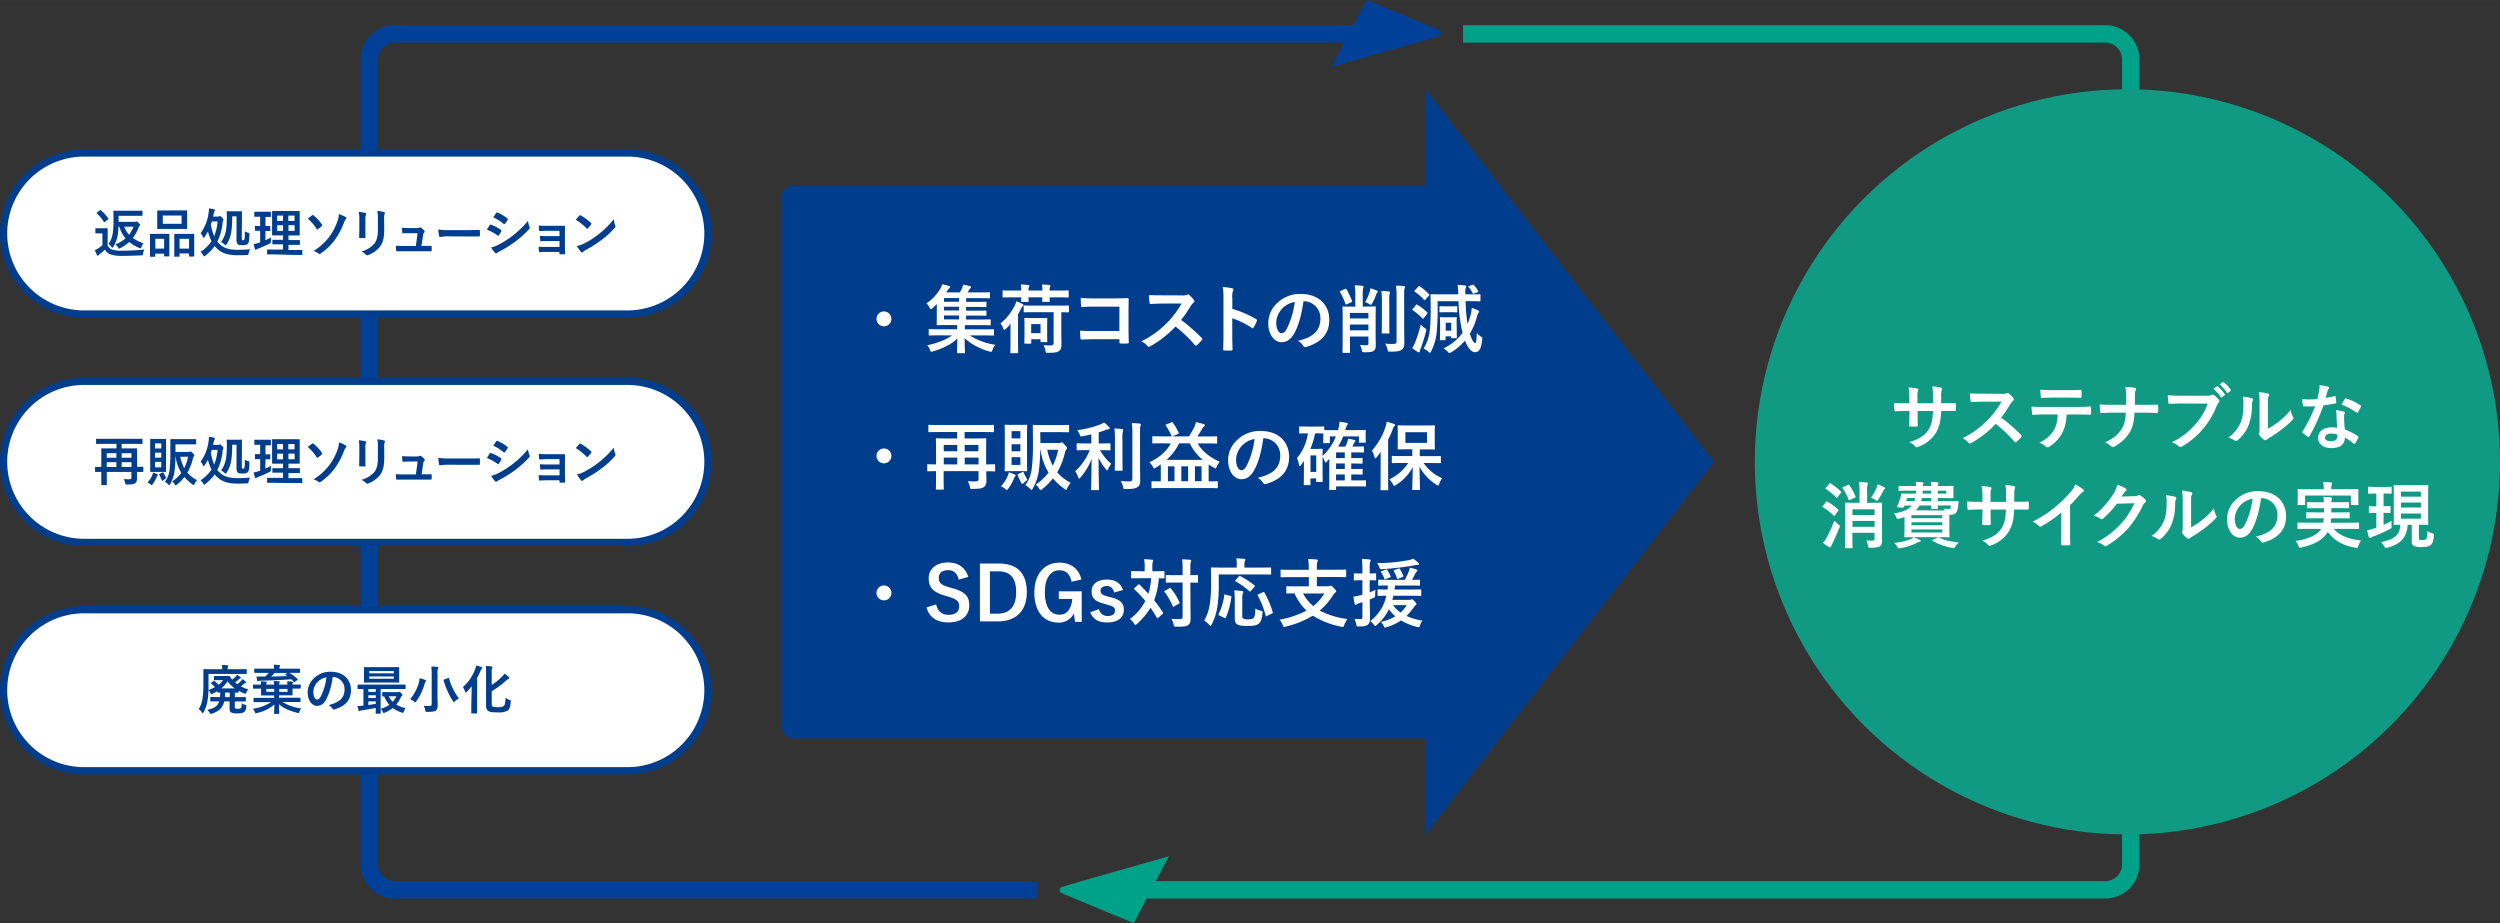
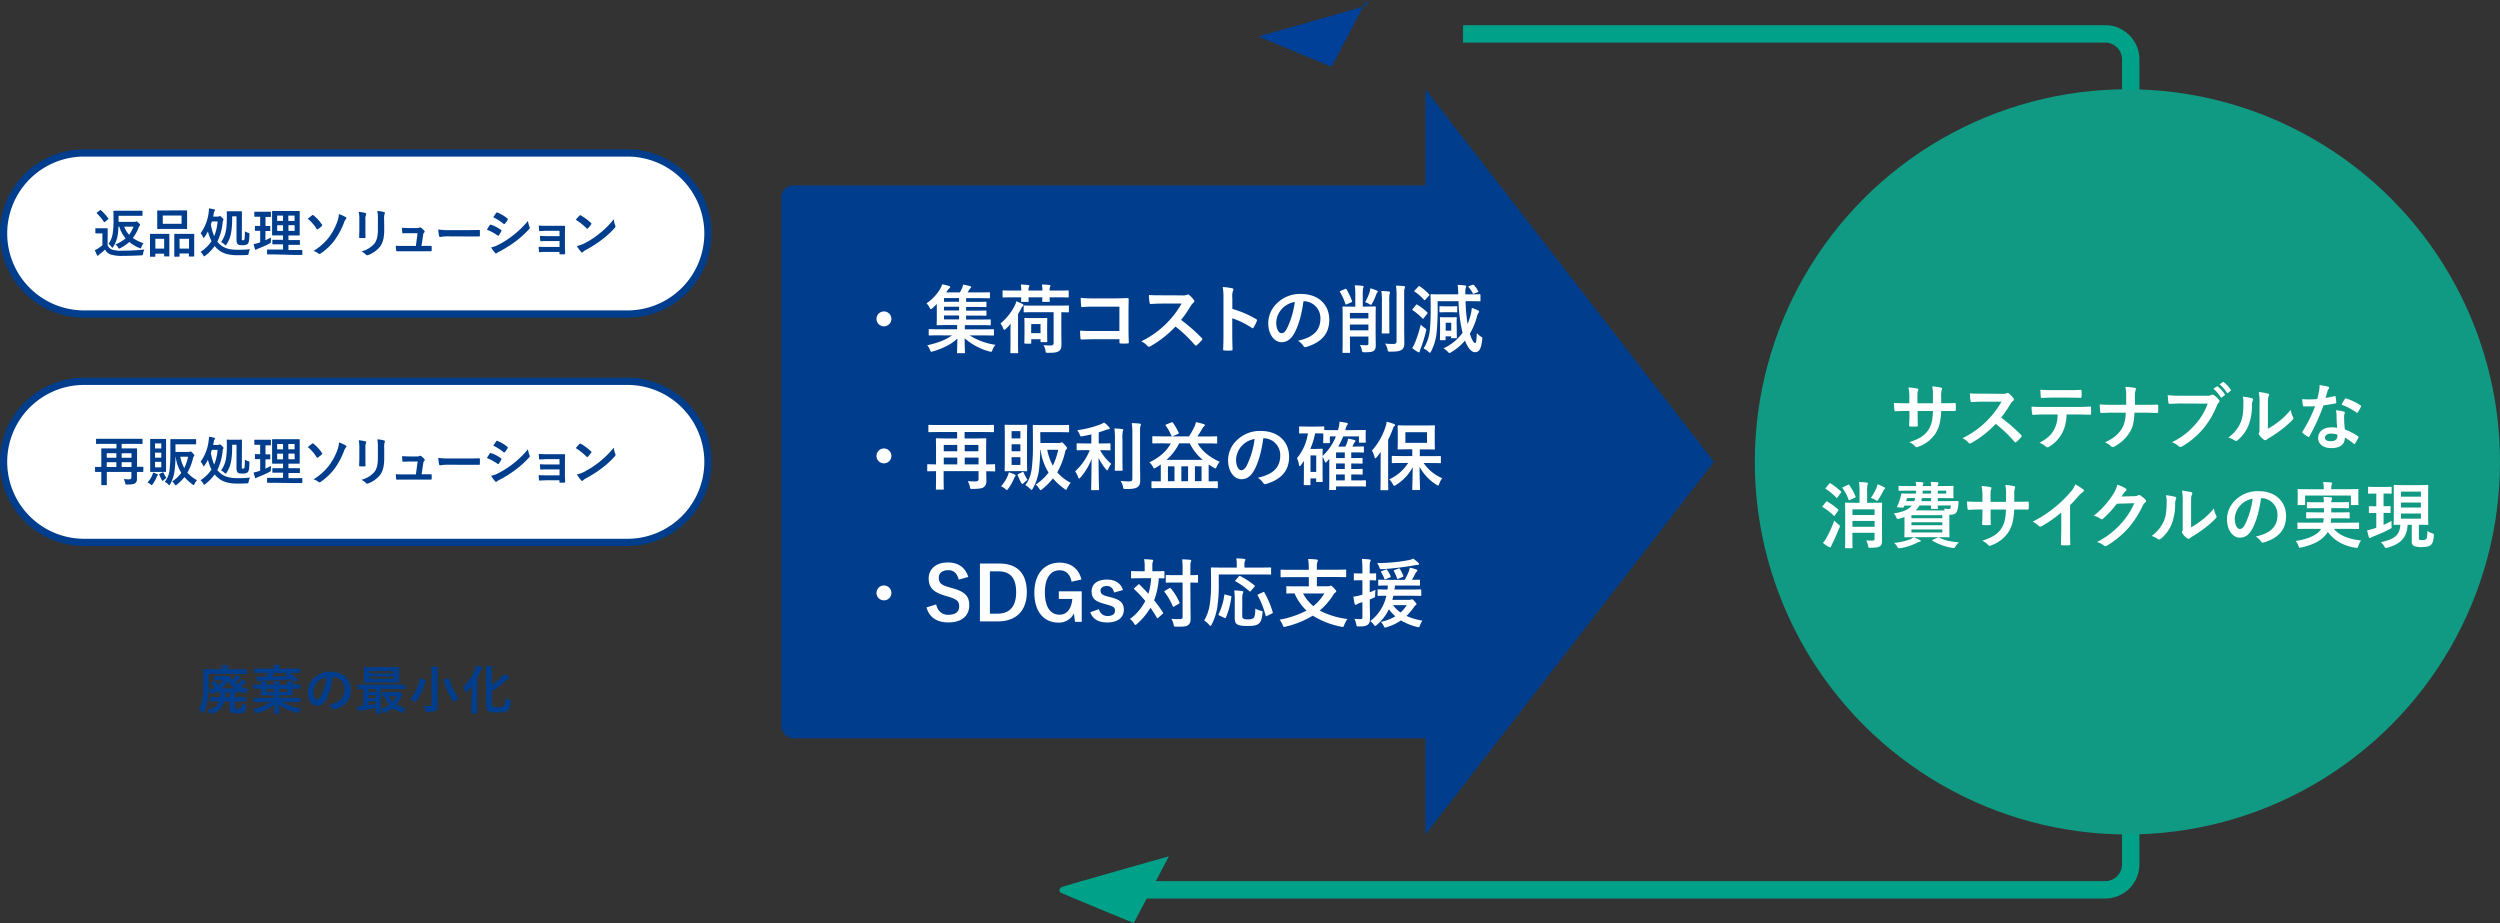
<svg xmlns="http://www.w3.org/2000/svg" width="366.89mm" height="512.013" viewBox="0 0 1040 384">
  <rect x="0" y="0" width="1040" height="384" fill="#333333" stroke="none" />
  <defs>
    <style>.cls-3{fill:#004098}.cls-4{fill:#00a189}.cls-6{fill:#003e8d}.cls-7{fill:#fff}</style>
  </defs>
  <g style="isolation:isolate">
    <g id="レイヤー_2" data-name="レイヤー 2">
      <g id="aw">
        <g style="mix-blend-mode:multiply">
-           <path class="cls-3" d="M553.91 27.79L568.52 0S598 12.18 598.89 12.61s.57 2-.43 2.43-44.55 12.75-44.55 12.75z" />
+           <path class="cls-3" d="M553.91 27.79L568.52 0s.57 2-.43 2.43-44.55 12.75-44.55 12.75z" />
          <path class="cls-4" d="M486.25 356.21L471.64 384s-29.51-12.18-30.37-12.61-.57-2 .43-2.43 44.55-12.75 44.55-12.75z" />
-           <path class="cls-3" d="M431.35 366.56H164.24a7 7 0 01-7-7V24.72a7 7 0 017-7H578v-7.25H164.24A14.26 14.26 0 00150 24.72v334.83a14.26 14.26 0 0014.24 14.24h267.11z" />
          <path class="cls-4" d="M875.76 10.47H608.63v7.24h267.13a7 7 0 017 7v334.84a7 7 0 01-7 7H463.48v7.23h412.28A14.26 14.26 0 00890 359.55V24.72a14.26 14.26 0 00-14.24-14.25z" />
        </g>
        <circle cx="885" cy="192.13" r="155" fill="#119a83" />
        <rect class="cls-6" x="325" y="77.13" width="278.25" height="230" rx="5" />
        <path class="cls-7" d="M808.65 167.73c1.47 0 3.15 0 4.53-.09.36 0 .39.15.42.48a15.62 15.62 0 010 2.37c0 .39-.09.51-.51.48h-5.55c-.18 4.29-.84 6.81-2.31 9.24a14.13 14.13 0 01-7.08 5.58 2.52 2.52 0 01-.84.27c-.18 0-.33-.09-.57-.33a6.92 6.92 0 00-2.49-1.8c4.26-1.32 6.57-2.85 8.1-5.31 1.17-1.92 1.65-4 1.77-7.65h-6.39V172c0 1.77 0 3.39.09 5 0 .33-.18.39-.51.42a18.51 18.51 0 01-2.58 0c-.39 0-.57-.09-.54-.42.09-1.56.15-3 .15-4.92v-1.14h-.9c-1.62 0-4 .09-5 .15-.24 0-.33-.18-.36-.57a26.92 26.92 0 01-.21-2.91c1.26.09 3.21.15 5.52.15h.9v-2.19a20.85 20.85 0 00-.36-4.41 29.13 29.13 0 013.66.48c.33.06.45.21.45.42a2 2 0 01-.18.63c-.21.54-.21.84-.21 2.88v2.19h6.45v-2.94a19.94 19.94 0 00-.27-4.11 27.88 27.88 0 013.51.51c.42.09.54.24.54.48a1.61 1.61 0 01-.12.54 8.26 8.26 0 00-.24 2.64v2.85zm24.15-3.9a4.41 4.41 0 002.07-.27.5.5 0 01.33-.12 1 1 0 01.51.24 10.94 10.94 0 011.95 2.1.8.8 0 01.15.39.83.83 0 01-.39.6 5.49 5.49 0 00-1.11 1.32 47.34 47.34 0 01-3.84 5.61 70.54 70.54 0 018.31 7.26.68.68 0 01.24.42.74.74 0 01-.21.45 16.07 16.07 0 01-2 2 .52.52 0 01-.36.18.62.62 0 01-.42-.24 54.61 54.61 0 00-7.8-7.44 43.16 43.16 0 01-10.08 7.92 1.9 1.9 0 01-.69.24.67.67 0 01-.51-.27 8.22 8.22 0 00-2.52-1.95 37.44 37.44 0 0016.2-15.18h-7.74c-1.56 0-3.12.06-4.74.18-.24 0-.33-.18-.39-.51a17.48 17.48 0 01-.27-3.12c1.62.12 3.12.12 5.07.12zm26.88 8.58a17.14 17.14 0 01-1.77 7.65 15.11 15.11 0 01-5.28 5.67 1.83 1.83 0 01-.9.36.88.88 0 01-.63-.3 7.88 7.88 0 00-2.67-1.59c2.94-1.59 4.71-3.06 6-5.34a12.74 12.74 0 001.53-6.45h-5.7c-1.5 0-3 .09-4.5.18-.27 0-.36-.18-.39-.57a18 18 0 01-.24-2.88c1.68.15 3.36.15 5.1.15h13.47c2.34 0 4.08-.06 5.85-.18.3 0 .33.18.33.6v2.31c0 .39-.18.51-.45.51-1.56-.06-3.63-.12-5.7-.12zm-5.94-7c-1.38 0-2.58.06-4.26.12-.39 0-.48-.15-.51-.51-.09-.72-.12-1.8-.21-2.88 2.1.12 3.63.15 5 .15h6.72c1.68 0 3.57 0 5.07-.12.3 0 .36.18.36.57a13.34 13.34 0 010 2.19c0 .42-.06.57-.39.57-1.62-.06-3.39-.09-5-.09zm38.26 2.98c1.68 0 3.66 0 5.22-.06.42 0 .54 0 .57.54a15.23 15.23 0 010 2.34c0 .48-.12.57-.57.57-1.08 0-3.36-.12-5-.12h-4.26c-.3 4.35-.75 6.06-2 8.19a16.65 16.65 0 01-6.39 5.91 1.23 1.23 0 01-.69.21.9.9 0 01-.66-.3 8.34 8.34 0 00-2.52-1.65c3.39-1.62 5.37-3.21 6.81-5.43 1.17-1.8 1.68-3.75 1.83-6.93h-5.79c-1.47 0-3.18.12-4.32.15-.39 0-.48-.12-.54-.57-.09-.6-.15-1.86-.21-3 1.95.15 3.63.15 5.1.15h5.91v-4.44a12.93 12.93 0 00-.36-3 22.61 22.61 0 014 .42c.33.09.45.21.45.42a1.82 1.82 0 01-.21.66 5.63 5.63 0 00-.24 1.83v4.11zm15.56-.54c-1.95 0-3.66.09-4.95.15-.39 0-.51-.18-.57-.6-.09-.6-.21-2.16-.27-3a52.5 52.5 0 005.76.21h10.71a2.87 2.87 0 001.65-.3.85.85 0 01.45-.12 1.47 1.47 0 01.57.15 9.23 9.23 0 012.19 2 .75.75 0 01.21.51 1 1 0 01-.42.75 3.61 3.61 0 00-.69 1.17 35.33 35.33 0 01-5.82 9.75 33.64 33.64 0 01-8.52 7.14 1.45 1.45 0 01-.81.27 1.05 1.05 0 01-.75-.33 8.92 8.92 0 00-2.79-1.65 29 29 0 009.81-7.5 25.25 25.25 0 005.07-8.55zm14.64-7.08c.15-.12.27-.09.45.06a13.81 13.81 0 012.85 3.17.3.3 0 01-.09.48l-1.11.81a.31.31 0 01-.51-.09 14.89 14.89 0 00-3-3.48zm2.46-1.83c.18-.12.27-.09.45.06a12.53 12.53 0 012.85 3.09c.12.18.15.33-.09.54l-1 .81a.36.36 0 01-.24.12.32.32 0 01-.27-.21 14.19 14.19 0 00-3-3.45zm12.12 6.72c.51.15.57.51.39.93a4.33 4.33 0 00-.36 2 22.45 22.45 0 01-1.62 8.82 15.45 15.45 0 01-4.26 5.64 1.36 1.36 0 01-.78.39 1 1 0 01-.57-.24A10.63 10.63 0 00927 182a14.89 14.89 0 005-6c.84-2 1.23-3.69 1.26-8.49A8.07 8.07 0 00933 165a24.25 24.25 0 013.78.66zm6.66 12.69a30.5 30.5 0 004.26-2.79 28.79 28.79 0 005.25-5.1 8.65 8.65 0 00.93 3 1.49 1.49 0 01.18.51c0 .21-.12.42-.45.75a37.92 37.92 0 01-4.44 3.93 49.82 49.82 0 01-5.34 3.6 10 10 0 00-.87.63 1 1 0 01-.6.24 1.28 1.28 0 01-.63-.24 8.66 8.66 0 01-1.8-1.83 1.2 1.2 0 01-.27-.63.92.92 0 01.12-.45c.21-.39.18-.75.18-2.28v-9.39a24 24 0 00-.3-5.22 28.63 28.63 0 013.75.63c.39.09.54.27.54.51a1.92 1.92 0 01-.24.75c-.27.57-.27 1.17-.27 3.33zm27.72-13.56c.27-.09.39-.09.45.24a16.28 16.28 0 01.27 2.43c0 .27-.12.33-.36.36-1.62.33-3.09.54-4.95.81a82.9 82.9 0 01-5.85 12.87c-.12.21-.21.3-.33.3a.83.83 0 01-.36-.15 14.24 14.24 0 01-2.07-1.53c-.15-.12-.21-.21-.21-.33a.57.57 0 01.15-.36 60.52 60.52 0 005.19-10.43c-1.14.06-2.07.06-3 .06h-1.65c-.3 0-.36-.09-.42-.48a15.67 15.67 0 01-.3-2.55c1.23.09 1.92.12 2.79.12 1.17 0 2.07 0 3.45-.15.36-1.26.57-2.28.78-3.36a11.61 11.61 0 00.18-2.43 27.74 27.74 0 013.51.63c.3.06.48.24.48.45a.74.74 0 01-.27.57 3.3 3.3 0 00-.48 1.11c-.21.72-.45 1.65-.72 2.55a32.24 32.24 0 003.72-.73zm.84 8a10.54 10.54 0 00-.24-2.13 16.22 16.22 0 013.27.57.46.46 0 01.42.48 3.76 3.76 0 01-.18.63 3.12 3.12 0 00-.12 1.23 39.18 39.18 0 00.33 5.1 23.52 23.52 0 015.4 2.79c.3.21.33.33.18.63a18.46 18.46 0 01-1.38 2.43c-.09.15-.18.21-.27.21s-.18-.06-.3-.18a22.31 22.31 0 00-3.66-2.52c0 3-2.16 4.38-5.58 4.38s-5.52-1.68-5.52-4.26 2.16-4.38 5.55-4.38a15.46 15.46 0 012.37.18c-.18-1.88-.27-3.71-.27-5.12zm-2.13 7.56c-1.5 0-2.67.6-2.67 1.74 0 1 .84 1.44 2.55 1.44s2.61-.87 2.61-2.13a3.46 3.46 0 000-.6 7.65 7.65 0 00-2.49-.41zm5.58-14.35a.42.42 0 01.63-.21 23.41 23.41 0 015.88 2.82c.18.12.27.21.27.33a.72.72 0 01-.12.36 18.25 18.25 0 01-1.26 2.22c-.09.15-.18.21-.27.21a.42.42 0 01-.27-.12 25.93 25.93 0 00-6.21-3.27c.51-.94.96-1.84 1.35-2.34zm-215.88 42.82c.24-.3.33-.3.6-.15a24.82 24.82 0 014.47 3.24c.12.12.18.18.18.24s-.06.18-.18.36l-1.35 1.92c-.09.15-.15.21-.24.21s-.15-.06-.27-.18a25.59 25.59 0 00-4.44-3.45c-.15-.09-.24-.15-.24-.21a.77.77 0 01.21-.36zm.39 14.64a46.4 46.4 0 003.09-6.9 16.79 16.79 0 001.65 1.53c.48.36.69.54.69.78a1.69 1.69 0 01-.21.69c-1 2.34-1.92 4.62-2.94 6.6a6.47 6.47 0 00-.51 1.14c-.06.24-.18.39-.39.39a1.14 1.14 0 01-.57-.18 14.85 14.85 0 01-2.43-1.68 12.66 12.66 0 001.66-2.37zm1-22.23c.24-.3.33-.3.6-.15a29 29 0 014.23 3.33c.12.09.18.18.18.24s-.06.18-.18.36l-1.38 1.86c-.12.18-.21.27-.3.27s-.12-.06-.24-.18a28.66 28.66 0 00-4.26-3.54c-.15-.09-.21-.15-.21-.24s.06-.15.21-.33zm7.71.51c.39-.18.48-.18.66.09a21.93 21.93 0 012.55 4.68c.12.3.12.36-.3.54l-2 .93c-.42.18-.45.18-.57-.12a18 18 0 00-2.46-4.71c-.21-.27-.12-.36.24-.54zm14.25 18.9v4.05c0 1.14-.06 1.86-.75 2.46-.51.42-1.38.69-3.9.72-1 0-1 0-1.17-.9a7.13 7.13 0 00-.78-2.16c1.08.06 1.71.09 2.49.09s1-.18 1-.78v-2.49h-9.21v2.19c0 2.55.06 3.75.06 3.9 0 .3 0 .33-.33.33h-2.46c-.3 0-.33 0-.33-.33s.06-1.35.06-4v-10.25c0-2.64-.06-3.84-.06-4.05s0-.33.33-.33 1.17.06 3.9.06h1.8v-4.41a28.3 28.3 0 00-.21-4.2c1.14 0 2.25.09 3.24.21.3 0 .45.18.45.3a1.46 1.46 0 01-.18.66 9.6 9.6 0 00-.15 2.55v4.89h2c2.76 0 3.69-.06 3.9-.06s.33 0 .33.33-.06 1.59-.06 4.32zm-12.3-8.76v2.37h9.21v-2.37zm9.21 7.26v-2.43h-9.21v2.43zm.87-16.38a7.33 7.33 0 00.39-1.32 26.77 26.77 0 012.76 1.26c.27.15.39.27.39.42a.51.51 0 01-.24.36 1.75 1.75 0 00-.51.63c-.63 1.26-1.23 2.34-2 3.57-.3.45-.42.63-.6.63a1.9 1.9 0 01-.72-.33 9.72 9.72 0 00-1.89-.87 24.14 24.14 0 002.44-4.35zm22.67-.57a9.52 9.52 0 00-.21-1.71 26.55 26.55 0 012.79.15c.3 0 .48.15.48.33a1.63 1.63 0 01-.18.48 1.4 1.4 0 00-.15.75h1.38c3.12 0 4.65-.06 4.83-.06.33 0 .36 0 .36.33s-.06.63-.06 1.68v1.08c0 1.11.06 1.56.06 1.71s0 .33-.36.33c-.18 0-1.71-.06-4.83-.06h-1.38v1.26h4.2c2.91 0 3.93-.06 4.11-.06s.36.12.33.36c0 .48 0 .81-.09 1.23a8.6 8.6 0 01-.63 2.88c-.51.93-1.35 1.26-2.7 1.26h-.39v6.18c0 1.89.06 2.7.06 2.88s0 .33-.33.33-1.62-.06-4.38-.06h-9.39c-2.76 0-4.17.06-4.35.06s-.33 0-.33-.33.06-1.17.06-3.18v-4.92c-.66.24-1.38.45-2.13.66s-1 .21-1.32-.63a4.64 4.64 0 00-1-1.53c3.84-.6 6.15-1.62 7.47-3.27h-3.06l-.24.54c-.12.27-.21.36-.6.33l-1.8-.15c-.45-.06-.48-.15-.36-.42a20.08 20.08 0 001.26-3.33 12.35 12.35 0 00.36-1.59c0-.33.09-.42.36-.42s1.17.06 4.08.06H797c.06-.39.06-.78.09-1.23h-2.91c-2.88 0-3.87.06-4.05.06s-.33 0-.33-.3v-1.41c0-.3 0-.33.33-.33s1.17.06 4.05.06h2.94a9.52 9.52 0 00-.21-1.71c1.11 0 1.86.06 2.73.15.3 0 .54.15.54.33s-.12.3-.18.48a1.79 1.79 0 00-.12.75zm-4.77 22.41c.3.12.42.21.42.42s-.15.33-.45.36a3.35 3.35 0 00-1.2.45 23.43 23.43 0 01-6.75 2.19c-.27 0-.51.06-.63.06-.33 0-.39-.12-.72-.63a6.84 6.84 0 00-1.32-1.62 23.88 23.88 0 006.78-1.53 4.79 4.79 0 001.29-.81 16.93 16.93 0 012.58 1.11zm-2.28-16.14a7.76 7.76 0 00.42-1.26h-3.42l-.36 1.26zm-1.17 5.85v1.26H808v-1.26zm12.85 4.17v-1.23h-12.85v1.23zm0 1.77h-12.85v1.26H808zm1-7.89c-.09-.27-.18-.57-.27-.78a12.41 12.41 0 001.92.15c.51 0 .69-.09.78-.45a7.6 7.6 0 00.12-1h-5.45c0 .66.06 1 .06 1.11 0 .3 0 .33-.33.33h-2.16c-.33 0-.36 0-.36-.33v-1.11h-4.83a7.14 7.14 0 01-1.53 2zm-5.67-3.9v-1.26h-3.81c-.09.45-.18.87-.3 1.26zm0-3.12v-1.23h-3.48c0 .42 0 .84-.06 1.23zm2.67 18.33c.39-.18.45-.21.72-.06 2.19 1.2 4.77 1.71 8.16 2a7.84 7.84 0 00-1.47 1.83c-.24.42-.36.54-.66.54a4.18 4.18 0 01-.72-.09 23.71 23.71 0 01-8.07-2.91c-.3-.21-.27-.27.12-.45zm.12-19.56v1.23h3.51v-1.23zm32.88 4.62c1.47 0 3.15 0 4.53-.09.36 0 .39.15.42.48a15.62 15.62 0 010 2.37c0 .39-.09.51-.51.48h-5.54c-.18 4.29-.84 6.81-2.31 9.24a14.13 14.13 0 01-7.08 5.58 2.52 2.52 0 01-.84.27c-.18 0-.33-.09-.57-.33a6.92 6.92 0 00-2.49-1.8c4.26-1.32 6.57-2.85 8.1-5.31 1.17-1.92 1.65-4 1.77-7.65h-6.39V213c0 1.77 0 3.39.09 5 0 .33-.18.39-.51.42a18.51 18.51 0 01-2.58 0c-.39 0-.57-.09-.54-.42.09-1.56.15-3 .15-4.92v-1.14h-.9c-1.62 0-4 .09-4.95.15-.24 0-.33-.18-.36-.57a26.92 26.92 0 01-.21-2.91c1.26.09 3.21.15 5.52.15h.9v-2.19a20.85 20.85 0 00-.36-4.41 29.13 29.13 0 013.66.48c.33.06.45.21.45.42a2 2 0 01-.18.63c-.21.54-.21.84-.21 2.88v2.19h6.45v-2.94a19.94 19.94 0 00-.27-4.11 27.88 27.88 0 013.51.51c.42.09.54.24.54.48a1.61 1.61 0 01-.12.54 8.26 8.26 0 00-.24 2.64v2.85zm22.15 11.34c0 2.07 0 3.84.09 6.24 0 .39-.12.51-.45.51a25 25 0 01-3 0c-.33 0-.45-.12-.42-.48 0-2.16.12-4.11.12-6.15v-7a51.9 51.9 0 01-8.25 5.76.85.85 0 01-.45.12.84.84 0 01-.63-.3 11.23 11.23 0 00-2.58-1.77 48.16 48.16 0 009.45-6.15 48.67 48.67 0 006.39-6.27 8.7 8.7 0 001.89-3.09 26.69 26.69 0 013.33 2.1.53.53 0 01.24.45.86.86 0 01-.42.66 9.88 9.88 0 00-1.8 1.65 47.49 47.49 0 01-3.51 3.78zM888 206.39a2.78 2.78 0 001.5-.36.6.6 0 01.39-.12.87.87 0 01.48.18 13.84 13.84 0 012 1.62 1 1 0 01.39.69.87.87 0 01-.36.63 3.61 3.61 0 00-1 1.29 41.35 41.35 0 01-5.94 9.27 38.1 38.1 0 01-9.12 7.47.81.81 0 01-.48.15 1.06 1.06 0 01-.69-.33 7.9 7.9 0 00-2.85-1.38 34.56 34.56 0 0010-7.65 30.56 30.56 0 005.55-8.52l-7.26.21a41.78 41.78 0 01-5.67 6.15.93.93 0 01-.63.33.72.72 0 01-.45-.18 8.14 8.14 0 00-2.88-1.29 35.58 35.58 0 008.07-8.91 12.81 12.81 0 001.77-4 14.76 14.76 0 013.51 1.59.63.63 0 01.3.51.6.6 0 01-.33.51 3.26 3.26 0 00-.75.81l-1 1.5zm16.83.27c.51.15.57.51.39.93a4.33 4.33 0 00-.36 2 22.45 22.45 0 01-1.62 8.82 15.45 15.45 0 01-4.26 5.64 1.36 1.36 0 01-.78.39 1 1 0 01-.57-.24 10.63 10.63 0 00-2.55-1.26 14.89 14.89 0 005-6c.84-2 1.23-3.69 1.26-8.49A8.07 8.07 0 00901 206a24.25 24.25 0 013.83.66zm6.66 12.69a30.5 30.5 0 004.26-2.79 28.79 28.79 0 005.25-5.1 8.65 8.65 0 00.93 3 1.49 1.49 0 01.18.51c0 .21-.12.42-.45.75a37.92 37.92 0 01-4.44 3.93 49.82 49.82 0 01-5.34 3.6 10 10 0 00-.87.63 1 1 0 01-.6.24 1.28 1.28 0 01-.63-.24 8.66 8.66 0 01-1.8-1.83 1.2 1.2 0 01-.27-.63.92.92 0 01.12-.45c.21-.39.18-.75.18-2.28v-9.39a24 24 0 00-.3-5.22 28.63 28.63 0 013.75.63c.39.09.54.27.54.51a1.92 1.92 0 01-.24.75c-.27.57-.27 1.17-.27 3.33zm29.1-12.06c-.69 5.1-2 9.78-3.75 12.93-1.29 2.25-2.85 3.45-5.1 3.45-2.64 0-5.31-2.82-5.31-7.71a11.05 11.05 0 013.39-7.8 13.13 13.13 0 019.75-3.84c7.2 0 11.43 4.44 11.43 10.41 0 5.58-3.15 9.09-9.24 10.92-.63.18-.9.06-1.29-.54a6.36 6.36 0 00-2.1-1.89c5.07-1.2 9.06-3.3 9.06-9a6.81 6.81 0 00-6.72-7zM932 210.2a8.64 8.64 0 00-2.34 5.55c0 2.76 1.11 4.29 2 4.29s1.44-.39 2.25-1.83a34.28 34.28 0 003.18-10.74 9 9 0 00-5.09 2.73zm27.94 9.8c-2.76 0-3.69.06-3.87.06s-.33 0-.33-.33v-2c0-.33 0-.36.33-.36s1.11.06 3.87.06h6.51a11.35 11.35 0 00.21-1.83h-2.88c-2.88 0-3.9.06-4.08.06s-.33 0-.33-.33v-1.89c0-.33 0-.36.33-.36s1.2.06 4.08.06h3v-1.74H964c-2.79 0-3.78.06-4 .06s-.33 0-.33-.36v-1.86c0-.33 0-.36.33-.36s1.17.06 4 .06h2.73c0-.93-.12-1.65-.18-2.22 1 0 2.16.06 3.06.18.36.06.54.18.54.39a1.84 1.84 0 01-.18.63 2.38 2.38 0 00-.15 1h3.09c2.76 0 3.75-.06 3.93-.06s.36 0 .36.36v1.86c0 .33 0 .36-.36.36s-1.17-.06-3.93-.06h-3.09v1.77h3.24c2.91 0 3.87-.06 4.05-.06s.36 0 .36.36v1.89c0 .3 0 .33-.36.33s-1.14-.06-4.05-.06h-3.3c0 .66-.12 1.26-.18 1.83h7.56c2.76 0 3.69-.06 3.87-.06.33 0 .36 0 .36.36v2c0 .3 0 .33-.36.33-.18 0-1.11-.06-3.87-.06h-6.27c2.4 2.88 6.39 4.26 11.34 4.83a7.22 7.22 0 00-1.14 2.25c-.18.63-.27.81-.6.81a3.08 3.08 0 01-.66-.06c-4.83-.81-8.67-2.79-11.43-6.57a8.14 8.14 0 01-.72 1c-2.13 2.76-5.43 4.35-10.26 5.46a5.56 5.56 0 01-.69.12c-.24 0-.36-.21-.57-.81a6.5 6.5 0 00-1.14-2c5-.72 8.82-2.43 10.32-4.59l.27-.45zm16.86-16.5c2.79 0 3.78-.06 4-.06s.33 0 .33.33c0 .15-.06.69-.06 1.5v1.26c0 2.61.06 3.09.06 3.24 0 .3 0 .33-.33.33h-2.5c-.3 0-.33 0-.33-.33v-3.63h-19.05v3.63c0 .3 0 .33-.36.33h-2.43c-.3 0-.33 0-.33-.33 0-.15.06-.63.06-3.24v-1c0-1.05-.06-1.59-.06-1.74 0-.3 0-.33.33-.33s1.2.06 4 .06h6.54v-.15a12 12 0 00-.24-2.85c1.11 0 2.22.09 3.24.18.33 0 .48.15.48.27a1.69 1.69 0 01-.18.6 5.61 5.61 0 00-.15 1.8v.15zm14.76 1.78v5.31c1.8 0 2.4-.06 2.58-.06s.33 0 .33.33v2.22c0 .3 0 .33-.33.33s-.78-.06-2.58-.06v5c1.14-.51 2.28-1.05 3.33-1.65a14.54 14.54 0 000 2c.06 1 .06 1-.72 1.38a59.6 59.6 0 01-6.9 3.09 6.07 6.07 0 00-.93.42.74.74 0 01-.48.21c-.15 0-.3-.09-.39-.36a26.63 26.63 0 01-.75-2.82 26.63 26.63 0 002.82-.75c.33-.09.66-.21 1-.33v-6.15c-1.95 0-2.58.06-2.76.06s-.33 0-.33-.33v-2.22c0-.3 0-.33.33-.33s.81.06 2.76.06v-5.31h-.18c-2.1 0-2.76.06-2.94.06s-.3 0-.3-.36v-2.19c0-.3 0-.33.3-.33s.84.06 2.94.06h3.33c2.1 0 2.73-.06 2.91-.06s.33 0 .33.33V205c0 .33 0 .36-.33.36s-.81-.06-2.91-.06zm14.7 18.36c0 .6 0 .81.33.93a3.3 3.3 0 001.08.09 2.27 2.27 0 001.56-.36c.42-.36.51-1.32.6-3.45a5.83 5.83 0 001.95 1c.69.21.75.3.69 1.05-.15 2.07-.54 3.18-1.23 3.78s-1.86.9-3.72.9a8.41 8.41 0 01-3.3-.45 2 2 0 01-.93-2v-6.83h-1.71c-.33 5.43-3 8-8.31 9.51a3.05 3.05 0 01-.66.15c-.3 0-.42-.15-.78-.72a6.77 6.77 0 00-1.38-1.68c5.16-1.2 7.83-2.52 8.1-7.26-1.68 0-2.31.06-2.46.06-.3 0-.33 0-.33-.33s.06-1.29.06-3.66v-8.61c0-2.37-.06-3.48-.06-3.66s0-.36.33-.36 1.08.06 3.75.06h6.24c2.67 0 3.54-.06 3.75-.06s.33 0 .33.36-.06 1.29-.06 3.66v8.61c0 2.37.06 3.48.06 3.66s0 .33-.33.33-1.08-.06-3.57-.06zm-7.47-19.14v2.1h8.31v-2.1zm8.31 6.63v-2.07h-8.31v2.07zm0 2.49h-8.31v2.13h8.31zM35 225.63a33.5 33.5 0 010-67h226a33.5 33.5 0 010 67z" />
        <path class="cls-6" d="M261 160.13a32 32 0 010 64H35a32 32 0 010-64h226m0-3H35a35 35 0 000 70h226a35 35 0 000-70z" />
        <path class="cls-6" d="M59.61 196.07c0 .24 0 .26-.22.26h-2.42v2.86a2.14 2.14 0 01-.66 1.76c-.48.42-1.25.59-3.41.61-.68 0-.68 0-.81-.68a6.51 6.51 0 00-.62-1.58c.66 0 1.28.09 2.09.09s1.1-.18 1.1-.75v-2.31H44.43v5.23c0 .13 0 .25-.24.25h-1.81c-.22 0-.24 0-.24-.25v-5.23h-2.38c-.11 0-.22 0-.22-.26v-1.59c0-.22 0-.24.22-.24h2.38v-7.48c0-.16 0-.22.24-.22h6.06v-1.9H43c-2 0-2.66.05-2.79.05s-.25 0-.25-.22v-1.7c0-.22 0-.24.25-.24h18.83c.14 0 .24 0 .24.24v1.7c0 .2 0 .22-.24.22s-.82-.05-2.8-.05h-5.63v1.9h6.16c.15 0 .24 0 .24.22v7.44h2.42c.13 0 .22 0 .22.24zm-11.2-5.66v-1.87h-4v1.87zm0 3.87v-2h-4v2zm2.2-5.74v1.87h4.09v-1.87zm4.09 5.74v-2h-4.09v2zm8.67 3.31a3.45 3.45 0 00.28-1 11 11 0 011.72.63c.22.09.31.18.31.29a.4.4 0 01-.18.33 1.53 1.53 0 00-.33.61 13.59 13.59 0 01-1.63 2.91c-.22.31-.33.44-.46.44s-.22-.09-.44-.29a4.68 4.68 0 00-1.3-.81 10 10 0 002.03-3.11zm3.47-15h2c.15 0 .24 0 .24.24v13.24c0 .13 0 .25-.24.25h-6.11c-.13 0-.25 0-.25-.25v-13.24c0-.15 0-.24.25-.24h2zm-2.35 1.85v2.13h2.6v-2.13zm2.6 5.94v-2.07h-2.6v2.07zm0 1.74h-2.6v2.29h2.6zm.55 4.42c.24-.11.28-.13.39.09a15.77 15.77 0 001.17 2.2 8.35 8.35 0 00-1.23 1c-.14.13-.22.2-.31.2s-.22-.13-.4-.46c-.31-.57-.66-1.34-1-2.09-.09-.22 0-.29.18-.4zM73 188h5.35c.38 0 .51 0 .62-.09a.62.62 0 01.33-.11c.15 0 .31.09.86.68s.7.79.7 1a.5.5 0 01-.18.35 1.5 1.5 0 00-.39.79 21.73 21.73 0 01-2.34 6 13.5 13.5 0 004 3.11 6.71 6.71 0 00-1 1.54c-.18.35-.22.52-.35.52s-.25-.08-.49-.26a20.32 20.32 0 01-3.41-3.08 18.38 18.38 0 01-3.17 3.19c-.24.2-.37.29-.46.29s-.22-.16-.44-.49a5 5 0 00-1-1.16 15.28 15.28 0 003.8-3.57 16.28 16.28 0 01-2.34-6.71H73c0 2.11-.17 3.92-.35 5.59a14.79 14.79 0 01-1.85 5.81c-.15.26-.24.42-.37.42s-.24-.09-.44-.31a6.49 6.49 0 00-1.39-1.12 9.85 9.85 0 002-5.62 57.86 57.86 0 00.27-6.35v-5.51c0-.14 0-.24.27-.24h10.23c.13 0 .22 0 .22.24v1.7c0 .22 0 .24-.22.24H73zm2 2a16.87 16.87 0 001.65 4.71 19.43 19.43 0 001.59-4.71zm15.38-4.89a1.86 1.86 0 00.71-.11.86.86 0 01.39-.13c.16 0 .4.15.86.61s.64.75.64.88a.67.67 0 01-.15.4c-.16.2-.18.48-.27 1.36a22.54 22.54 0 01-2.15 7.4 7.77 7.77 0 001.18 1.25c2 1.74 4.38 2.14 7.6 2.14a48.33 48.33 0 004.86-.25 4.89 4.89 0 00-.6 1.68c-.15.7-.15.7-.83.74-1.41.07-2.58.09-4 .09-2.88 0-5.63-.55-7.5-2.07a9.49 9.49 0 01-1.82-1.76 18.46 18.46 0 01-3.88 4c-.24.18-.39.29-.5.29s-.22-.16-.4-.49a4.6 4.6 0 00-1.1-1.36 15.81 15.81 0 004.58-4.46 18.32 18.32 0 01-1.5-4.07 22.07 22.07 0 01-1.41 2.37c-.15.22-.26.36-.35.36s-.18-.14-.29-.38a5.4 5.4 0 00-1-1.56 18.12 18.12 0 003.34-8.65 8.17 8.17 0 00.13-1.71 20 20 0 012.18.42c.22.06.33.15.33.3a.87.87 0 01-.17.4 3 3 0 00-.36 1.14l-.22 1.17zm-2.66 3.28a23.09 23.09 0 001.37 4.86 19.94 19.94 0 001.43-6.12h-2.4zm12.87 6c0 .25 0 .38.14.47a.58.58 0 00.37.11.55.55 0 00.53-.29c.11-.18.22-.7.24-3.48a5.1 5.1 0 001.52.69c.39.11.39.17.37.88-.09 2.66-.31 3.3-.75 3.71a3 3 0 01-2 .51c-1.26 0-1.72-.09-2-.33s-.62-.79-.62-1.72V185h-1.8c0 6.21-.57 8.85-2.29 11.58-.2.31-.31.44-.44.44s-.24-.09-.46-.31a5.17 5.17 0 00-1.43-1c1.78-2.64 2.4-4.64 2.4-10.65 0-1.19-.05-1.8-.05-1.94s0-.24.27-.24.5.05 1.87.05h2c1.36 0 1.78-.05 1.94-.05s.24 0 .24.24v2.89zm9.81.55c.77-.35 1.52-.7 2.29-1.12v1.43c0 .73 0 .73-.55 1.06a43.29 43.29 0 01-4.75 2.11 4.29 4.29 0 00-.68.33.53.53 0 01-.36.16c-.11 0-.19-.07-.28-.29a20.07 20.07 0 01-.55-2.07 14 14 0 002.07-.53l.64-.22V191h-1.94c-.13 0-.24 0-.24-.24v-1.58c0-.25 0-.27.24-.27h1.94v-3.87h-2.2c-.13 0-.23 0-.23-.25v-1.6c0-.24 0-.26.23-.26h6.42c.07 0 .24 0 .24.26V185c0 .23 0 .25-.24.25h-2V189h1.76c.13 0 .22 0 .22.27v1.58c0 .22 0 .24-.22.24h-1.76zm4 5.9h-3.06c-.13 0-.24 0-.24-.25v-1.56c0-.22 0-.24.24-.24h6.4v-2.15h-4.2c-.13 0-.24 0-.24-.24V195c0-.22 0-.24.24-.24h4.2v-1.89h-4.29c-.14 0-.26 0-.26-.22v-9.72c0-.15 0-.24.26-.24h10.98c.15 0 .25 0 .25.24v9.72c0 .13 0 .22-.25.22H120v1.89h4.52c.14 0 .24 0 .24.24v1.52c0 .22 0 .24-.24.24H120v2.15h5.53c.07 0 .24 0 .24.24v1.56c0 .22 0 .25-.24.25h-3zm3.34-13.93v-2.22h-2.44v2.22zm0 4.16v-2.35h-2.44v2.35zm2.2-6.38v2.22h2.6v-2.22zm2.6 4H120v2.35h2.6zm7.29-4.13a.47.47 0 01.31-.13.39.39 0 01.28.15 16.73 16.73 0 013.52 3.85.38.38 0 01.11.27.63.63 0 01-.15.3 12.35 12.35 0 01-1.69 1.35.47.47 0 01-.2.08c-.11 0-.22-.08-.31-.24a17.21 17.21 0 00-3.65-4.22c.7-.57 1.49-1.19 1.78-1.41zm14 .75c.2.11.27.22.27.37a.82.82 0 01-.25.51 4.88 4.88 0 00-.75 1.43 31.47 31.47 0 01-4.11 7.59 24.44 24.44 0 01-5.63 5.26.93.93 0 01-.46.17.75.75 0 01-.49-.24 6.67 6.67 0 00-2-1 23.7 23.7 0 006.29-5.52 24.56 24.56 0 003.74-6.91 9.46 9.46 0 00.57-2.93 12.63 12.63 0 012.79 1.27zm5.65 1.03a14.69 14.69 0 00-.25-3.21 16.25 16.25 0 012.73.46c.27.07.38.2.38.35a1 1 0 01-.09.33 5.05 5.05 0 00-.24 2.09v4.45c0 1.14 0 2 .06 2.77 0 .33-.13.44-.48.44h-1.76c-.31 0-.44-.11-.42-.37 0-.77.07-2.05.07-3zm10.36 4.12c0 3.25-.48 5.43-1.78 7.17a11.39 11.39 0 01-4.84 3.45 1.32 1.32 0 01-.47.11.68.68 0 01-.52-.26 7 7 0 00-1.87-1.34 10.69 10.69 0 005.36-3.22c1-1.25 1.48-3.08 1.48-5.87v-4.16a16 16 0 00-.24-3.58 13.49 13.49 0 012.86.48.36.36 0 01.3.37.74.74 0 01-.08.35 6.62 6.62 0 00-.2 2.4zm16.57 6.82h2.68c.37 0 .46 0 .48.39a10.75 10.75 0 010 1.39c0 .41-.08.44-.41.44H168c-.9 0-1.76 0-2.84.05-.24 0-.33-.11-.37-.44a11.06 11.06 0 01-.11-1.85c1.25.09 2.07.09 3.17.09H173l.75-5.35h-3.54c-.86 0-1.85.05-2.42.07-.27 0-.36-.05-.4-.42s-.11-1.17-.15-1.89c1.47.06 2.13.11 3.05.11h3a2.71 2.71 0 001.3-.2.38.38 0 01.24-.09.76.76 0 01.33.13 7.52 7.52 0 011.34 1.21.5.5 0 010 .8 1.77 1.77 0 00-.44 1.1l-.68 4.51zm9.98-3.96a17.75 17.75 0 00-3.23.26c-.27 0-.44-.13-.51-.46a24.52 24.52 0 01-.33-2.66 28.32 28.32 0 004.75.26h7.09c1.67 0 3.37 0 5.06-.07.33 0 .4 0 .4.31a17.87 17.87 0 010 2.07c0 .26-.09.35-.4.33h-4.91zm17.34-4.65c.11-.15.22-.26.42-.22a15.25 15.25 0 014.22 2.16c.16.11.24.2.24.33a.67.67 0 01-.08.24 9.12 9.12 0 01-1 1.67c-.11.14-.2.22-.29.22s-.15 0-.26-.13a19.53 19.53 0 00-4.45-2.4c.58-.88.93-1.54 1.2-1.87zm3.56 8.17a36.87 36.87 0 006-3.81 39.62 39.62 0 006.34-6.14 10.75 10.75 0 00.64 2.46 1.25 1.25 0 01.11.42.69.69 0 01-.25.51 40.79 40.79 0 01-5.58 5.08 51.6 51.6 0 01-6.55 4.14 6.85 6.85 0 00-1.28.75.48.48 0 01-.35.17.54.54 0 01-.44-.26 13.92 13.92 0 01-1.63-2.24 10.36 10.36 0 002.99-1.08zm-.9-13.23c.15-.26.29-.31.55-.17a14.8 14.8 0 014.14 2.44.35.35 0 01.17.29.5.5 0 01-.09.28 8.51 8.51 0 01-1.16 1.65.23.23 0 01-.22.13.55.55 0 01-.33-.15 21.05 21.05 0 00-4.27-2.71c.42-.57.82-1.18 1.21-1.76zm26.34 7.39h-5.09c-1 0-2.09.11-3.08.13-.19 0-.31-.15-.33-.5 0-.55-.06-1-.11-1.81a34.33 34.33 0 003.52.11h7.09c.26 0 .35.13.33.35 0 1-.05 1.92-.05 2.88v5.09c0 1 .05 2 .09 3.12 0 .33-.11.4-.48.42s-1.06 0-1.5 0-.39-.06-.39-.33v-.66h-5.22c-1 0-2 .05-3 .11-.22 0-.28-.11-.3-.44a12.43 12.43 0 01-.11-1.82c1.18.08 2.26.08 3.54.08h5.13v-2.46h-4.67c-1 0-2.07 0-3 .09-.27 0-.36-.13-.38-.49a13.45 13.45 0 01-.09-1.76c1.19.09 2 .11 3.44.11h4.71zm8.33-6.31a.41.41 0 01.31-.17.63.63 0 01.29.1 23.45 23.45 0 014.2 3.13c.13.13.2.22.2.31a.46.46 0 01-.14.28c-.33.44-1 1.32-1.36 1.65-.11.11-.18.18-.26.18s-.18-.07-.29-.18a23.31 23.31 0 00-4.49-3.58c.48-.6 1.12-1.28 1.54-1.72zm1.92 11.6a38.9 38.9 0 0012.36-10.08 9.48 9.48 0 00.62 2.57 1.25 1.25 0 01.11.42 1.06 1.06 0 01-.35.66 35.94 35.94 0 01-5.06 4.67 47.66 47.66 0 01-6.65 4.31 7 7 0 00-1.47 1 .65.65 0 01-.4.22.57.57 0 01-.37-.24 15.09 15.09 0 01-1.76-2.44 13.67 13.67 0 002.99-1.09z" />
        <path class="cls-7" d="M35 130.63a33.5 33.5 0 010-67h226a33.5 33.5 0 010 67z" />
        <path class="cls-6" d="M261 65.13a32 32 0 010 64H35a32 32 0 010-64h226m0-3H35a35 35 0 000 70h226a35 35 0 000-70z" />
        <path class="cls-6" d="M44.76 102a3.35 3.35 0 001.82 1.82 12.33 12.33 0 004.07.47c2.84 0 6.18-.16 9.46-.49a4.31 4.31 0 00-.59 1.68c-.11.7-.11.7-.81.74-2.8.16-5.42.22-7.71.22a15 15 0 01-5.14-.63 4.26 4.26 0 01-2.16-2 23 23 0 01-2.27 1.93 2.24 2.24 0 00-.44.44c-.11.16-.2.22-.33.22s-.22-.11-.31-.28a21.53 21.53 0 01-.9-2.07 10.94 10.94 0 001.3-.68A14.81 14.81 0 0042.6 102v-4.92h-2.66c-.11 0-.27 0-.27-.27v-1.62c0-.22 0-.24.27-.24h4.62c.13 0 .24 0 .24.24v2.09zm-3.22-14.5a.57.57 0 01.29-.13c.07 0 .11 0 .2.11a19.2 19.2 0 013 3.36c.13.18.15.25-.11.44l-1.23 1c-.14.09-.22.15-.29.15s-.13-.06-.2-.15a19.73 19.73 0 00-2.9-3.52c-.18-.18-.16-.24.08-.4zM56 92.29a.81.81 0 00.46-.09.47.47 0 01.29-.09c.2 0 .35.07.92.62s.6.7.6.83a.5.5 0 01-.2.38 2.2 2.2 0 00-.42.79A17.9 17.9 0 0155.27 99a16.72 16.72 0 004.4 2.17 7.66 7.66 0 00-.83 1.59c-.13.39-.24.55-.42.55a1.39 1.39 0 01-.46-.16 16.1 16.1 0 01-4.18-2.5 16.34 16.34 0 01-3.72 2.55 1.76 1.76 0 01-.53.22c-.15 0-.24-.15-.44-.51a3.59 3.59 0 00-1.09-1.23 14.9 14.9 0 004.25-2.53 13.19 13.19 0 01-2.62-4.9h-.37a26.31 26.31 0 01-.26 3.38 12.83 12.83 0 01-1.87 5c-.18.29-.26.42-.37.42s-.25-.13-.42-.4a4.41 4.41 0 00-1.21-1.18 10.15 10.15 0 001.8-4.69 34.53 34.53 0 00.29-5.39c0-2.29-.05-3.35-.05-3.48s0-.26.25-.26h11.61c.13 0 .25 0 .25.26v1.63c0 .22 0 .24-.25.24h-9.7v2.51zm-4.34 2a10.4 10.4 0 002.05 3.36 14.14 14.14 0 001.83-3.36zm10.98 12.5c-.22 0-.24 0-.24-.27v-8.99c0-.15 0-.24.24-.24h7.57c.15 0 .24 0 .24.24v8.89c0 .13 0 .24-.24.24h-1.72c-.19 0-.22 0-.22-.24v-.9h-3.65v1c0 .25 0 .27-.24.27zm2-3.37h3.65v-4.07h-3.67zm10-15.89h2.95c.15 0 .24 0 .24.24V95c0 .11 0 .27-.24.27s-.86-.05-2.95-.05h-6.06c-2.07 0-2.79.05-2.92.05s-.25 0-.25-.27v-7.22c0-.11 0-.24.25-.24h2.92zm-6.92 5.57h7.81v-3.45h-7.81zm5 13.69c-.2 0-.22 0-.22-.24v-9c0-.13 0-.26.22-.26h7.82c.13 0 .25 0 .25.26v8.89c0 .09 0 .26-.25.26h-1.71c-.21 0-.24 0-.24-.26v-1h-3.91v1.08c0 .22 0 .24-.25.24zm2-3.37h3.91v-4.07h-3.95zm15.66-13.31a1.86 1.86 0 00.71-.11.86.86 0 01.39-.13c.16 0 .4.15.86.61s.64.75.64.88a.67.67 0 01-.15.4c-.16.2-.18.48-.27 1.36a22.54 22.54 0 01-2.15 7.4 7.77 7.77 0 001.18 1.25c2 1.74 4.38 2.14 7.6 2.14a48.33 48.33 0 004.86-.25 4.89 4.89 0 00-.6 1.68c-.15.7-.15.7-.83.74-1.41.07-2.58.09-4 .09-2.88 0-5.63-.55-7.5-2.07a9.49 9.49 0 01-1.82-1.76 18.46 18.46 0 01-3.88 4c-.24.18-.39.29-.5.29s-.22-.16-.4-.49a4.6 4.6 0 00-1.1-1.36 15.81 15.81 0 004.58-4.46 18.32 18.32 0 01-1.5-4.07 22.07 22.07 0 01-1.41 2.37c-.15.22-.26.36-.35.36s-.18-.14-.29-.38a5.4 5.4 0 00-1-1.56 18.12 18.12 0 003.34-8.65 8.17 8.17 0 00.13-1.71c.82.11 1.43.24 2.18.41.22.07.33.16.33.31a.87.87 0 01-.17.4 3 3 0 00-.36 1.14l-.22 1.17zm-2.66 3.28a23.09 23.09 0 001.37 4.86 19.94 19.94 0 001.43-6.12h-2.4zm12.87 6c0 .25 0 .38.14.47a.58.58 0 00.37.11.55.55 0 00.53-.29c.11-.18.22-.7.24-3.48a5.1 5.1 0 001.52.69c.39.11.39.17.37.88-.09 2.66-.31 3.3-.75 3.71a3 3 0 01-2 .51c-1.26 0-1.72-.09-2-.33s-.62-.79-.62-1.72V90h-1.8c0 6.21-.57 8.85-2.29 11.58-.2.3-.31.44-.44.44s-.24-.09-.46-.31a5.17 5.17 0 00-1.43-1c1.78-2.64 2.4-4.64 2.4-10.65 0-1.19-.05-1.8-.05-1.94s0-.24.27-.24h5.81c.16 0 .24 0 .24.24v2.89zm9.81.55c.77-.35 1.52-.7 2.29-1.12v1.43c0 .73 0 .73-.55 1.06a43.29 43.29 0 01-4.75 2.11 4.29 4.29 0 00-.68.33.53.53 0 01-.36.16c-.11 0-.19-.07-.28-.29a20.07 20.07 0 01-.55-2.07 15.41 15.41 0 002.07-.53l.64-.22V96h-1.94c-.13 0-.24 0-.24-.24v-1.51c0-.25 0-.27.24-.27h1.94v-3.83h-2.2c-.13 0-.23 0-.23-.24v-1.56c0-.24 0-.27.23-.27h6.42c.07 0 .24 0 .24.27V90c0 .22 0 .24-.24.24h-2V94h1.76c.13 0 .22 0 .22.27v1.58c0 .22 0 .24-.22.24h-1.76zm4 5.9h-3.06c-.13 0-.24 0-.24-.25v-1.56c0-.22 0-.24.24-.24h6.4v-2.15h-4.2c-.13 0-.24 0-.24-.24V100c0-.22 0-.24.24-.24h4.2v-1.84h-4.29c-.14 0-.26 0-.26-.22v-9.68c0-.15 0-.24.26-.24h10.98c.15 0 .25 0 .25.24v9.72c0 .13 0 .22-.25.22H120v1.89h4.52c.14 0 .24 0 .24.24v1.52c0 .22 0 .24-.24.24H120V104h5.53c.07 0 .24 0 .24.24v1.56c0 .22 0 .25-.24.25h-3zm3.34-13.93v-2.22h-2.44v2.22zm0 4.16v-2.35h-2.44v2.35zm2.2-6.38v2.22h2.6v-2.22zm2.6 4H120v2.35h2.6zm7.29-4.13a.47.47 0 01.31-.13.39.39 0 01.28.15 16.73 16.73 0 013.52 3.85.38.38 0 01.11.27.63.63 0 01-.15.3 12.35 12.35 0 01-1.69 1.35.47.47 0 01-.2.08c-.11 0-.22-.08-.31-.24a17.21 17.21 0 00-3.65-4.19c.7-.6 1.49-1.22 1.78-1.44zm14 .75c.2.11.27.22.27.37a.82.82 0 01-.25.51 4.88 4.88 0 00-.75 1.43 31.47 31.47 0 01-4.11 7.59 24.44 24.44 0 01-5.63 5.26.93.93 0 01-.46.17.75.75 0 01-.49-.24 6.67 6.67 0 00-2-1 23.7 23.7 0 006.29-5.52 24.42 24.42 0 003.69-6.88 9.46 9.46 0 00.57-2.93 12.63 12.63 0 012.84 1.24zm5.65 1.03a14.69 14.69 0 00-.25-3.21 16.25 16.25 0 012.73.46c.27.07.38.2.38.35a1 1 0 01-.09.33 5.05 5.05 0 00-.24 2.09v4.45c0 1.14 0 2 .06 2.77 0 .33-.13.44-.48.44h-1.76c-.31 0-.44-.11-.42-.37 0-.77.07-2.05.07-3zm10.36 4.12c0 3.25-.48 5.43-1.78 7.17a11.39 11.39 0 01-4.84 3.45 1.32 1.32 0 01-.47.11.68.68 0 01-.52-.26 7 7 0 00-1.87-1.34 10.69 10.69 0 005.36-3.22c1-1.25 1.48-3.08 1.48-5.87v-4.16a16.16 16.16 0 00-.24-3.59 14.11 14.11 0 012.86.49.36.36 0 01.3.37.74.74 0 01-.12.39 6.62 6.62 0 00-.2 2.4zm16.57 6.82h2.68c.37 0 .46 0 .48.4a10.75 10.75 0 010 1.39c0 .42-.08.44-.41.44h-14c-.24 0-.33-.11-.37-.44a11.06 11.06 0 01-.11-1.85c1.25.09 2.07.09 3.17.09H173l.7-5.31h-3.54c-.86 0-1.85 0-2.42.07-.27 0-.36 0-.4-.42s-.11-1.17-.15-1.89c1.47.06 2.13.11 3.05.11h3a2.71 2.71 0 001.3-.2.38.38 0 01.24-.09.76.76 0 01.33.13 7.52 7.52 0 011.34 1.21.5.5 0 010 .8 1.77 1.77 0 00-.44 1.1l-.68 4.51zm9.98-3.96a17.75 17.75 0 00-3.23.26c-.27 0-.44-.13-.51-.46a24.52 24.52 0 01-.33-2.66 28.32 28.32 0 004.75.26h7.09c1.67 0 3.37 0 5.06-.07.33 0 .4 0 .4.31a17.87 17.87 0 010 2.07c0 .26-.09.35-.4.33h-4.91zm17.34-4.65c.11-.15.22-.26.42-.22a15.25 15.25 0 014.22 2.16c.16.11.24.2.24.33a.67.67 0 01-.08.24 9.12 9.12 0 01-1 1.67c-.11.14-.2.22-.29.22s-.15 0-.26-.13a19.53 19.53 0 00-4.45-2.4c.58-.88.93-1.54 1.2-1.87zm3.56 8.17a36.87 36.87 0 006-3.81 39.62 39.62 0 006.34-6.14 11 11 0 00.64 2.47 1.14 1.14 0 01.11.41.69.69 0 01-.25.51 40.79 40.79 0 01-5.58 5.08 51.6 51.6 0 01-6.55 4.14 7.46 7.46 0 00-1.28.75.48.48 0 01-.35.17.54.54 0 01-.44-.26 13.92 13.92 0 01-1.63-2.24 10.36 10.36 0 002.99-1.08zm-.9-13.23c.15-.26.29-.31.55-.17a14.8 14.8 0 014.14 2.44.35.35 0 01.17.29.5.5 0 01-.09.28A8.51 8.51 0 01210 93.1a.23.23 0 01-.22.13.55.55 0 01-.33-.15 21.05 21.05 0 00-4.27-2.71c.42-.57.82-1.18 1.21-1.76zM232.73 96h-5.09c-1 0-2.09.11-3.08.13-.19 0-.31-.15-.33-.5 0-.55-.06-1-.11-1.81a34.33 34.33 0 003.52.11h7.09c.26 0 .35.13.33.35 0 1-.05 1.92-.05 2.88v5.09c0 1 .05 2 .09 3.12 0 .33-.11.4-.48.42s-1.06 0-1.5 0-.39-.06-.39-.33v-.66h-5.22c-1 0-2 0-3 .11-.22 0-.28-.11-.3-.44a12.43 12.43 0 01-.11-1.82c1.18.08 2.26.08 3.54.08h5.13v-2.46h-4.67c-1 0-2.07 0-3 .09-.27 0-.36-.13-.38-.49a13.45 13.45 0 01-.09-1.76c1.19.09 2 .11 3.44.11h4.71zm8.33-6.31a.41.41 0 01.31-.17.55.55 0 01.29.11 22.89 22.89 0 014.2 3.12c.13.13.2.22.2.31a.46.46 0 01-.14.28c-.33.44-1 1.32-1.36 1.65-.11.11-.18.18-.26.18s-.18-.07-.29-.18a23.31 23.31 0 00-4.49-3.58c.48-.6 1.12-1.28 1.54-1.72zm1.92 11.6a32.47 32.47 0 006.33-4.1 32.55 32.55 0 006-6 9.48 9.48 0 00.62 2.57 1.25 1.25 0 01.11.42 1.06 1.06 0 01-.35.66 35.94 35.94 0 01-5.06 4.67 47.66 47.66 0 01-6.65 4.31 7 7 0 00-1.47 1 .65.65 0 01-.4.22.57.57 0 01-.37-.24 15.09 15.09 0 01-1.76-2.44 13.67 13.67 0 003.02-1.07z" />
-         <path class="cls-7" d="M35 320.63a33.5 33.5 0 010-67h226a33.5 33.5 0 010 67z" />
-         <path class="cls-6" d="M261 255.13a32 32 0 010 64H35a32 32 0 010-64h226m0-3H35a35 35 0 000 70h226a35 35 0 000-70z" />
        <path class="cls-6" d="M97.68 293.91c0 .5.06.74.28.81a2.93 2.93 0 001 .13 2.1 2.1 0 001.21-.26c.31-.24.37-.75.39-2a5.76 5.76 0 001.39.6c.59.19.59.17.53.75-.16 1.23-.38 1.93-1 2.31a5.37 5.37 0 01-2.79.5 4.82 4.82 0 01-2.6-.42c-.4-.3-.59-.63-.59-1.69v-2.86h-2.22c-.64 2.7-2.2 4.14-5.06 5.06a1.68 1.68 0 01-.51.13c-.2 0-.29-.13-.53-.5a4.92 4.92 0 00-1-1.17c2.93-.62 4.33-1.52 5-3.52H87.7c-.09 0-.24 0-.24-.24v-1.39c0-.19 0-.22.24-.22s.88.05 3 .05h.81c.07-.57.09-1.19.11-1.89h-1c-.12 0-.24 0-.24-.22v-.31a20 20 0 01-1.91 1 1.53 1.53 0 01-.51.17c-.18 0-.26-.15-.46-.55a4.46 4.46 0 00-.77-1.1 33.4 33.4 0 01-.4 4.4 16.36 16.36 0 01-1.58 4.76c-.16.28-.27.44-.38.44s-.24-.14-.41-.38a4.81 4.81 0 00-1.31-1.3 10.84 10.84 0 001.56-4.23 41.08 41.08 0 00.4-6.93v-5.26c0-.14 0-.24.27-.24s.86.05 2.92.05h4.62v-.05a6.36 6.36 0 00-.13-1.72c.82 0 1.54.05 2.29.12.24 0 .38.1.38.21a.94.94 0 01-.14.38 2.94 2.94 0 00-.13 1.06h4.81c2.07 0 2.78-.05 2.91-.05s.24 0 .24.24v1.5c0 .24 0 .26-.24.26H86.74v6.71a17.4 17.4 0 002.66-1.21 15.28 15.28 0 00-1.52-1.48c-.17-.13-.2-.21.07-.41l.86-.64c.19-.15.26-.18.44 0a21.73 21.73 0 011.65 1.56 8.46 8.46 0 001.89-1.94h-1.63c-1.38 0-1.78.05-1.91.05s-.26 0-.26-.24v-1.3c0-.2 0-.22.26-.22h6.1a.33.33 0 01.33.2 4 4 0 00.5.79l.4.5a10.1 10.1 0 001.42-1.19 3.66 3.66 0 00.62-.84 15.52 15.52 0 011.32.95c.18.15.24.26.24.35s-.11.18-.26.24a2.37 2.37 0 00-.71.51c-.5.46-.9.79-1.38 1.16a10.11 10.11 0 00.88.71 11 11 0 001.47-1.26 4.69 4.69 0 00.68-.85 9.23 9.23 0 011.32 1.05c.16.13.2.2.2.31s-.09.2-.26.26a1.87 1.87 0 00-.68.42c-.44.35-.82.68-1.24 1a17.42 17.42 0 003.11 1.25 5.78 5.78 0 00-.84 1.28c-.2.37-.26.55-.44.55a1.63 1.63 0 01-.51-.18 21.11 21.11 0 01-2.24-1.1v.6c0 .2 0 .22-.26.22l-1.3-.05v1.9H99c2.16 0 2.91-.05 3-.05s.26 0 .26.22v1.39c0 .22 0 .24-.26.24h-4.32zm0-7.55a12.15 12.15 0 01-3-2.95 11.6 11.6 0 01-2.61 2.95zM95.57 290v-1.92h-1.9c0 .71 0 1.32-.11 1.92zm18.67 7c-.2 0-.22 0-.22-.25 0-.41.09-1.69.11-3.67a16.81 16.81 0 01-7.17 3.52c-.68.13-.73.15-.92-.33a4.42 4.42 0 00-.86-1.43 18.93 18.93 0 007.63-2.77h-7.13c-.16 0-.22 0-.22-.26v-1.26c0-.22 0-.24.22-.24h8.39v-1h-5.22c-.13 0-.24 0-.24-.24v-2.59h-3.14c-.13 0-.22 0-.22-.24v-1.21c0-.22 0-.24.22-.24h3.14a8.93 8.93 0 00-.13-1.34c.82 0 1.39.06 2.14.13.24 0 .37.11.37.22a1.53 1.53 0 01-.15.44 1.16 1.16 0 00-.11.55h3.3a13.29 13.29 0 00-.14-1.5l2.16.11c.2 0 .29.11.29.22a1 1 0 01-.11.4 1.72 1.72 0 00-.11.77h3.45a7.93 7.93 0 00-.13-1.36 19.66 19.66 0 012.11.11c.22 0 .38.11.38.24a.81.81 0 01-.14.37 1.38 1.38 0 00-.11.6h3.17c.13 0 .24 0 .24.24v1.21c0 .22 0 .24-.24.24h-3.17v2.58c0 .13 0 .24-.27.24h-5.34v1h8.7c.13 0 .25 0 .25.24v1.26c0 .24 0 .26-.25.26h-7.26a20.11 20.11 0 007.81 2.7 5.13 5.13 0 00-.79 1.41c-.2.55-.26.55-.92.4-3.1-.84-5.68-1.83-7.55-3.59 0 2 .11 3.32.11 3.76 0 .22 0 .25-.24.25zm8.5-13.38c-.14.09-.22.15-.29.15a.23.23 0 01-.2-.11c-.33-.37-.68-.75-1-1.08-3.9.27-8 .47-12.5.58a3.15 3.15 0 00-1.17.15c-.11 0-.17.13-.3.13s-.22-.13-.29-.33a13.48 13.48 0 01-.29-1.67h3.63a15.58 15.58 0 001.5-1.54h-5.84c-.15 0-.24 0-.24-.24v-1.25c0-.22 0-.24.24-.24H114v-.15a7.66 7.66 0 00-.13-1.5c.79 0 1.49.07 2.28.13.23 0 .33.11.33.24a1.56 1.56 0 01-.1.4 1.76 1.76 0 00-.12.75v.13h8.26c.14 0 .26 0 .26.24v1.25c0 .22 0 .24-.26.24h-4.14a17.84 17.84 0 013.41 2.55c.09.09.11.14.11.2s0 .11-.15.2zm-8.67 4.16v-1.21h-3.3v1.21zm4.71-7c-.18-.11-.2-.2 0-.35l.79-.49h-5.37a15.73 15.73 0 01-1.38 1.5c2.37-.05 4.66-.11 6.66-.2zm.83 5.81h-3.45v1.21h3.45zm18.77-4.96a27.62 27.62 0 01-2.75 9.48c-.95 1.65-2.09 2.53-3.74 2.53-1.94 0-3.9-2.07-3.9-5.65a8.06 8.06 0 012.49-5.72 9.63 9.63 0 017.15-2.82c5.28 0 8.38 3.26 8.38 7.63 0 4.1-2.31 6.67-6.77 8-.47.14-.67.05-1-.39a4.69 4.69 0 00-1.54-1.39c3.72-.88 6.64-2.42 6.64-6.58a5 5 0 00-4.92-5.1zm-6.32 2.13a6.36 6.36 0 00-1.71 4.07c0 2 .81 3.15 1.49 3.15s1.06-.29 1.65-1.34a25 25 0 002.33-7.88 6.62 6.62 0 00-3.76 2zm24.47 13.14c-.22 0-.25 0-.25-.24s0-.82.05-2.18c-1.76.37-3.94.77-5.72 1a2.91 2.91 0 00-.79.22.9.9 0 01-.36.13c-.13 0-.24-.13-.3-.35a13.72 13.72 0 01-.44-1.76 18.62 18.62 0 002.06-.15 1.75 1.75 0 00.4-.05v-6.91l-2.18.05c-.22 0-.24 0-.24-.24v-1.39c0-.22 0-.24.24-.24h19.5c.14 0 .22 0 .22.24v1.39c0 .22 0 .24-.22.24s-.77-.05-2.69-.05h-7.46V294c0 1.69.05 2.5.05 2.64s0 .24-.24.24zm6.2-19.37h3.08c.08 0 .24 0 .24.27v5.91c0 .13 0 .27-.24.27s-.9-.05-3.08-.05h-8c-2.18 0-2.92.05-3.08.05s-.24 0-.24-.27v-5.91c0-.13 0-.27.24-.27h3.08zm-6.4 10.28v-1.17h-3.1v1.17zm0 2.55v-1.14h-3.1v1.14zm0 1.41h-3.1v1.52c1-.16 2.11-.31 3.1-.49zm-2.71-11.68h10.21v-.93h-10.21zm10.21 1.32h-10.21v.94h10.21zm1.5 6.53a1 1 0 00.39-.09 1 1 0 01.33-.08c.16 0 .27 0 .77.5s.6.66.6.82a.45.45 0 01-.22.39c-.18.11-.33.38-.6.93a11.35 11.35 0 01-1.78 2.66 11.84 11.84 0 003.9 1.49A6.76 6.76 0 00168 296c-.22.6-.27.6-.84.42a12.28 12.28 0 01-3.76-1.89 14.93 14.93 0 01-3.32 1.94 2 2 0 01-.45.15c-.15 0-.24-.15-.39-.51a4.3 4.3 0 00-.82-1.25 12.17 12.17 0 003.55-1.65 12.39 12.39 0 01-2.16-3.52h-.57c-.22 0-.24 0-.24-.26v-1.28c0-.22 0-.24.24-.24h2.42zm-3.57 1.7a7.87 7.87 0 001.61 2.29 8.79 8.79 0 001.52-2.29zm12.48-5.64a11.18 11.18 0 00.35-1.91 17.1 17.1 0 012.29.77c.24.11.37.22.37.35a.44.44 0 01-.18.35 2.18 2.18 0 00-.41.88 23.16 23.16 0 01-3.48 7.3c-.2.29-.31.42-.42.42s-.24-.11-.48-.31a7.07 7.07 0 00-1.65-1 18.45 18.45 0 003.61-6.85zm7.76 5c0 1.54.08 3.3.08 4.38 0 1.23-.26 1.85-.79 2.22s-1.41.53-3.56.55c-.69 0-.69 0-.82-.68a6 6 0 00-.66-1.91 17.15 17.15 0 002.33.13c.71 0 1-.16 1-.86v-12.41a19.36 19.36 0 00-.17-3.15c.81 0 1.8.09 2.55.18.22 0 .37.13.37.24a1.18 1.18 0 01-.15.48 6.39 6.39 0 00-.15 2.2zm4.4-6.93c.3-.11.33-.11.39.13a24.57 24.57 0 004.12 8.34 8.42 8.42 0 00-1.65 1.17c-.25.22-.38.33-.49.33s-.22-.13-.39-.42a33.64 33.64 0 01-3.83-8.58c-.07-.27 0-.29.31-.4zm9.79 6.2c0-.83 0-1.85.05-2.81a23.47 23.47 0 01-2 2.28c-.22.2-.35.33-.49.33s-.22-.15-.33-.48a8 8 0 00-.83-1.8 18.18 18.18 0 005.08-7.44 8.32 8.32 0 00.44-1.54 15.66 15.66 0 012.13.7c.29.11.38.18.38.33a.47.47 0 01-.2.38c-.18.13-.31.37-.55.94a25.67 25.67 0 01-1.39 2.84v14.59c0 .13 0 .22-.24.22h-1.92c-.24 0-.26 0-.26-.22v-3.34zm8.38 4.49c0 .79.14 1.08.62 1.26a8 8 0 002.18.15 3.29 3.29 0 002.27-.55c.37-.31.57-1.26.66-3.35a6.67 6.67 0 001.69.91c.55.19.53.19.48.77-.15 2.15-.52 3.1-1.27 3.65a7.5 7.5 0 01-4 .75c-2.07 0-3.13-.09-3.83-.44s-1.17-.93-1.17-2.4v-13.89a15.46 15.46 0 00-.13-2.55c.88 0 1.58.07 2.35.16.29 0 .42.11.42.28a.9.9 0 01-.13.42 3.53 3.53 0 00-.16 1.5v5.5a24.53 24.53 0 004.08-3.24 8.14 8.14 0 001.29-1.49 18.22 18.22 0 011.72 1.45c.18.18.24.29.24.44s-.15.29-.37.35a4.8 4.8 0 00-1.15.84 38.2 38.2 0 01-5.81 4.27zM713 192.13l-120 155v-310l120 155z" />
        <path class="cls-7" d="M370.82 132.65a3.1 3.1 0 11-3.1-3.1 3.11 3.11 0 013.1 3.1zm19.81 6.85c-2.79 0-3.75.06-3.94.06s-.34 0-.34-.34v-2c0-.28 0-.31.34-.31s1.15.06 3.94.06h7.54v-1.74h-3.84c-3 0-4.16.07-4.34.07s-.34 0-.34-.38c0-.18.06-1.21.06-3.5v-4.93c-.59.59-1.21 1.18-1.83 1.74-.31.28-.5.4-.65.4s-.31-.22-.53-.65a6.84 6.84 0 00-1.27-1.8 18.92 18.92 0 005.68-6 8.33 8.33 0 00.83-1.92 26.44 26.44 0 012.92.72c.28.09.4.24.4.43a.5.5 0 01-.28.46 5 5 0 00-.84 1l-.52.77h5.7a14.23 14.23 0 00.84-1.64 9.15 9.15 0 00.5-1.61 28.16 28.16 0 012.94.65.46.46 0 01.37.43.66.66 0 01-.31.47 3.14 3.14 0 00-.59.77c-.18.34-.34.65-.52.93h4.71c3 0 4-.06 4.22-.06s.34 0 .34.31v1.83c0 .34 0 .37-.34.37s-1.21-.06-4.22-.06h-5.36v1.55h3.9c3 0 4-.06 4.19-.06.34 0 .37 0 .37.34v1.55c0 .31 0 .34-.37.34-.19 0-1.21-.06-4.19-.06h-3.9v1.55h3.9c3 0 4-.06 4.19-.06.34 0 .37 0 .37.34V131c0 .31 0 .34-.37.34-.19 0-1.21-.06-4.19-.06h-3.9v1.64h5.64c3 0 4.09-.06 4.28-.06s.34 0 .34.34v1.73c0 .35 0 .38-.34.38s-1.24-.07-4.28-.07h-6l-.09.19a4.31 4.31 0 00-.09 1.37v.2h7.84c2.79 0 3.75-.06 3.94-.06s.34 0 .34.31v2c0 .31 0 .34-.34.34s-1.15-.06-3.94-.06h-5.83a27.73 27.73 0 0010.73 3.91 6.34 6.34 0 00-1.21 2.08c-.25.62-.34.83-.62.83a3.1 3.1 0 01-.71-.15 25.6 25.6 0 01-10.26-5.49c0 3.44.12 5.24.12 5.89 0 .31 0 .34-.31.34h-2.67c-.28 0-.31 0-.31-.34 0-.65.1-2.39.13-5.8-2.45 2.45-6.17 4.19-10.05 5.34a3.79 3.79 0 01-.74.18c-.28 0-.41-.21-.62-.8a5.67 5.67 0 00-1.12-1.89c4.16-.94 7.5-2.11 10.29-4.1zm8.34-14V124h-6.26v1.55zm0 3.66v-1.55h-6.26v1.55zm0 3.72v-1.64h-6.26v1.64zm21.39 5.79c0-1.28 0-2.7.06-4a16.07 16.07 0 01-2 2.14c-.31.25-.5.38-.65.38s-.31-.19-.44-.56a7.83 7.83 0 00-1.12-2.08 22.72 22.72 0 005.9-7.38 8.13 8.13 0 00.68-1.86 23.07 23.07 0 012.48 1.09c.34.21.49.31.49.52s-.15.34-.34.5a2.27 2.27 0 00-.59.9c-.43.8-.86 1.61-1.33 2.35v12c0 2.52.06 3.76.06 3.91 0 .31 0 .34-.37.34h-2.51c-.34 0-.37 0-.37-.34s.06-1.39.06-3.91zm4.5-17.8a21.84 21.84 0 00-.19-2.51c1.08 0 2.2.12 3.1.21.28 0 .43.16.43.31a.73.73 0 01-.15.47 3.46 3.46 0 00-.19 1.52h5.77a12 12 0 00-.19-2.51c1.12 0 2.21.09 3.1.18.28 0 .44.16.44.31a.76.76 0 01-.16.5 3.52 3.52 0 00-.18 1.52h3.72c2.76 0 3.69-.06 3.91-.06s.3 0 .3.34v2.23c0 .34 0 .37-.3.37s-1.15-.06-3.91-.06h-3.72c0 1 .06 1.43.06 1.55 0 .31 0 .34-.34.34h-2.45c-.31 0-.34 0-.34-.34 0-.16 0-.59.06-1.55h-5.77c0 1 .07 1.43.07 1.55 0 .34 0 .37-.35.37h-2.45c-.31 0-.34 0-.34-.37 0-.12 0-.59.07-1.55h-3.54c-2.76 0-3.69.06-3.87.06-.35 0-.38 0-.38-.37v-2.23c0-.31 0-.34.38-.34.18 0 1.11.06 3.87.06zm5.55 9c-3 0-4.07.06-4.25.06s-.31 0-.31-.37v-2.11c0-.34 0-.37.31-.37s1.24.06 4.25.06h9.7c3 0 4-.06 4.19-.06.34 0 .37 0 .37.37v2.11c0 .34 0 .37-.37.37-.13 0-.87 0-2.79-.06v8c0 2.39.06 3.9.06 5.18s-.13 2.26-.9 2.88-1.68.84-4.62.84c-1 0-1 0-1.15-1a7.51 7.51 0 00-.8-2.21 25.4 25.4 0 002.79.16c1.11 0 1.42-.31 1.42-1.21v-12.65zm-3.91 13.08c-.34 0-.37 0-.37-.34s.06-.93.06-4.83v-2.11c0-2.08-.06-2.85-.06-3.07s0-.34.37-.34.84.06 2.85.06h3.13c2 0 2.64-.06 2.86-.06s.34 0 .34.34-.06 1-.06 2.51v2.29c0 3.69.06 4.41.06 4.59s0 .34-.34.34h-2.14c-.31 0-.34 0-.34-.34v-.9H429v1.52c0 .31 0 .34-.31.34zm2.45-4.37h3.91v-3.78H429zm36.73-11.02h-10.82a43.66 43.66 0 00-4.65.19c-.34 0-.46-.15-.46-.53-.1-.83-.16-2.29-.16-3.31a45.89 45.89 0 005.18.21H464c1.61 0 3.26-.06 4.9-.12.49 0 .65.12.62.53 0 1.64-.06 3.25-.06 4.9v7.41c0 2.26.09 4.74.12 5.61 0 .31-.12.4-.56.43a20.72 20.72 0 01-2.73 0c-.49 0-.59-.06-.59-.53v-1.24H455c-1.95 0-3.6.1-5.09.13-.28 0-.4-.13-.43-.47a29.83 29.83 0 01-.16-3.22c1.46.09 3.26.15 5.71.15h10.63zm26.05-4.68a4.55 4.55 0 002.14-.28.51.51 0 01.34-.12 1 1 0 01.52.25 11.08 11.08 0 012 2.17.83.83 0 01.15.4.85.85 0 01-.4.62 5.71 5.71 0 00-1.15 1.37 48.41 48.41 0 01-4 5.79 72.7 72.7 0 018.59 7.51.68.68 0 01.25.43.75.75 0 01-.22.47 17.83 17.83 0 01-2.07 2.11.56.56 0 01-.38.18c-.15 0-.27-.09-.43-.25a56.63 56.63 0 00-8.06-7.69 44.7 44.7 0 01-10.37 8.16 2.09 2.09 0 01-.71.25.72.72 0 01-.53-.28 8.49 8.49 0 00-2.6-2 38.62 38.62 0 0016.74-15.69h-8c-1.61 0-3.22.07-4.9.19-.25 0-.34-.19-.4-.53a17.58 17.58 0 01-.28-3.22c1.67.12 3.22.12 5.24.12zm20.92 5.62a43.39 43.39 0 019.86 4.21c.34.19.49.4.34.81a18.89 18.89 0 01-1.33 2.7c-.13.21-.25.34-.41.34a.47.47 0 01-.34-.16 34.47 34.47 0 00-8.15-4v6.86c0 2 .06 3.84.12 6.07 0 .37-.12.47-.56.47a21.18 21.18 0 01-2.76 0c-.43 0-.59-.1-.59-.47.1-2.29.13-4.12.13-6.11V124a23.4 23.4 0 00-.31-4.59 22.37 22.37 0 013.87.5c.44.09.59.28.59.52a1.68 1.68 0 01-.24.72 7.92 7.92 0 00-.22 2.91zm29.57-3.07c-.71 5.27-2 10.1-3.87 13.36-1.34 2.32-3 3.56-5.27 3.56-2.73 0-5.49-2.91-5.49-8a11.46 11.46 0 013.5-8.07 13.59 13.59 0 0110.08-4c7.44 0 11.81 4.58 11.81 10.75 0 5.77-3.25 9.4-9.55 11.29-.65.19-.93.06-1.33-.56a6.59 6.59 0 00-2.17-2c5.24-1.24 9.36-3.41 9.36-9.27a7 7 0 00-6.94-7.19zm-8.9 3a9 9 0 00-2.41 5.74c0 2.85 1.14 4.43 2.1 4.43s1.49-.4 2.33-1.89a35.55 35.55 0 003.29-11.1 9.41 9.41 0 00-5.31 2.82zm26.26-8.21c.34-.16.4-.13.59.15a29.54 29.54 0 012.29 4.9c.1.28 0 .34-.34.5l-1.89.8c-.4.19-.43.16-.56-.21a24.38 24.38 0 00-2.2-4.84c-.18-.31-.15-.34.25-.53zm12.68 18.85c0 1.55.06 3.28.06 4.25 0 1.14-.09 2-.77 2.54s-1.46.68-3.85.68c-.93 0-1 0-1.2-1a6.41 6.41 0 00-.78-2.05 22.75 22.75 0 002.54.13c.81 0 1-.19 1-.81V140h-7.68v2.48c0 2.54.06 3.81.06 4s0 .31-.34.31h-2.45c-.34 0-.38 0-.38-.31s.07-1.4.07-4.1V132c0-2.7-.07-3.94-.07-4.13 0-.34 0-.37.38-.37.18 0 1.11.06 3.75.06h1.21v-4.46a30.67 30.67 0 00-.22-4.4c1.18 0 2.17.09 3.19.21.31 0 .47.16.47.31a2.27 2.27 0 01-.22.81 17.47 17.47 0 00-.12 3.07v4.43h1.33c2.64 0 3.54-.06 3.75-.06s.34 0 .34.37c0 .19-.06 1.62-.06 4.38zm-10.69-8.9v2.32h7.68v-2.32zm7.68 7.26V135h-7.68v2.42zm.56-16.13a5.32 5.32 0 00.25-1.39 22.79 22.79 0 012.79 1c.22.09.31.22.31.37a.52.52 0 01-.18.37 1.66 1.66 0 00-.38.56 22.43 22.43 0 01-1.73 3.91c-.22.46-.34.68-.56.68a1.86 1.86 0 01-.74-.34 9.44 9.44 0 00-1.68-.78 19.89 19.89 0 001.92-4.38zm5.06 4.34a28.24 28.24 0 00-.22-4.59c1.12 0 2.08.1 3.16.22.31 0 .44.16.44.34a2.44 2.44 0 01-.19.68 16.54 16.54 0 00-.12 3.32v8.65c0 2.64.06 3.91.06 4.09 0 .35 0 .38-.34.38h-2.51c-.31 0-.35 0-.35-.38 0-.18.07-1.45.07-4.09zm9.27 10.7c0 2.17.06 4.62.06 6.17s-.22 2.42-1.12 3-1.8.77-4.71.77c-1 0-1 0-1.18-1a6.67 6.67 0 00-1-2.35 32.06 32.06 0 003.41.15c1 0 1.37-.25 1.37-1.24v-18.6a26.55 26.55 0 00-.25-4.41c1.14 0 2.2.07 3.28.19.31 0 .5.19.5.34a1.46 1.46 0 01-.19.68c-.18.37-.18 1-.18 3.13zm4.49 6.23a54.64 54.64 0 002.42-7.59 7.12 7.12 0 001.58 1.39c.8.56.8.59.59 1.52a72.23 72.23 0 01-2.17 7 5 5 0 00-.41 1.24c0 .25-.12.43-.34.43a.86.86 0 01-.52-.15 18.09 18.09 0 01-2.3-1.61 11.8 11.8 0 001.15-2.23zm.37-15.66c.25-.31.28-.34.56-.15a20 20 0 014.12 3.13.37.37 0 01.19.28c0 .09-.06.19-.19.37l-1.42 1.83c-.22.31-.31.31-.53.09a24.69 24.69 0 00-4-3.38c-.16-.09-.22-.15-.22-.24a.65.65 0 01.19-.34zm1-7.65c.28-.31.37-.31.62-.16a23.05 23.05 0 013.85 3.29.36.36 0 01.18.28c0 .09-.06.21-.25.4l-1.4 1.52c-.16.18-.25.25-.37.25s-.16 0-.28-.16a19.8 19.8 0 00-3.79-3.32c-.12-.09-.21-.15-.21-.24s.09-.19.21-.35zm19.69 6a69 69 0 00.81 9.52 29 29 0 001.2-3.44 17 17 0 00.56-3.26 17.05 17.05 0 012.51 1c.38.13.53.25.53.53a.8.8 0 01-.28.59 5.58 5.58 0 00-.65 1.67 27.5 27.5 0 01-2.91 6.92c.9 2.91 1.7 3.9 2.2 3.9s.56-1.61.71-4.12a9.87 9.87 0 001.55 1.37c.78.43.78.43.68 1.3-.43 4.09-1.36 5.27-3 5.27-1.27 0-2.82-1.33-4.16-4.84a23 23 0 01-5.7 4.84 1.72 1.72 0 01-.75.34c-.21 0-.4-.16-.74-.56a8.12 8.12 0 00-1.74-1.39 20.45 20.45 0 007.91-6.45 63.84 63.84 0 01-1.67-13.15h-8.69v2.11a104.45 104.45 0 01-.4 10.79 22.06 22.06 0 01-2.29 7.91c-.25.43-.38.65-.53.65s-.34-.16-.62-.44a8 8 0 00-2-1.33 18 18 0 002.63-8.12 86.6 86.6 0 00.31-9.46c0-3.07-.06-4.47-.06-4.65 0-.34 0-.37.37-.37s1.27.06 4.34.06h6.82a30.28 30.28 0 00-.24-3.94 23.83 23.83 0 013.06.25c.31 0 .5.18.5.34a1.48 1.48 0 01-.19.62 5.93 5.93 0 00-.18 2.14v.59h1.7c3 0 4.1-.06 4.28-.06s.31 0 .31.37V125c0 .31 0 .34-.31.34s-1.24-.06-4.28-.06zm-6.2 2.17c1.64 0 2.2-.06 2.39-.06s.34 0 .34.34v1.86c0 .34 0 .37-.34.37s-.75-.06-2.39-.06h-1.92c-1.65 0-2.21.06-2.39.06-.34 0-.37 0-.37-.37v-1.86c0-.31 0-.34.37-.34.18 0 .74.06 2.39.06zm2.51 8.93c0 3.26.06 3.88.06 4 0 .31 0 .34-.37.34H604c-.31 0-.34 0-.34-.34v-.46h-2.3v1.27c0 .31 0 .34-.34.34h-1.64c-.34 0-.38 0-.38-.34s.07-.87.07-4.34v-1.93c0-1.7-.07-2.45-.07-2.63s0-.34.38-.34c.18 0 .62.06 2.07.06h2.11c1.46 0 1.89-.06 2.08-.06.34 0 .37 0 .37.34s-.06.87-.06 2zm-4.59-2.11v3.32h2.3v-3.32zm11.85-12.15c-.38.12-.47.18-.62-.16a12.87 12.87 0 00-1.68-2.48c-.18-.25-.15-.37.22-.49l1.21-.41c.4-.15.52-.21.8.07a10.61 10.61 0 011.71 2.44c.12.28.12.38-.28.53zm-242.44 67.55a3.1 3.1 0 11-3.1-3.1 3.11 3.11 0 013.1 3.1zm43.18 6.08c0 .34 0 .37-.31.37s-1.06-.06-3.41-.06c0 1.89.06 3.16.06 4a3 3 0 01-.93 2.48c-.68.59-1.77.84-4.81.87-1 0-1 0-1.14-1a9 9 0 00-.87-2.24c.93.06 1.8.13 2.94.13s1.55-.25 1.55-1.06V196h-14.53v3c0 2.79.07 4.15.07 4.34s0 .34-.35.34h-2.6c-.31 0-.34 0-.34-.34s.06-1.58.06-4.56V196c-2.29 0-3.19.06-3.35.06s-.31 0-.31-.37v-2.24c0-.3 0-.34.31-.34s1.06.07 3.35.07v-5.93c0-3-.06-4.4-.06-4.62s0-.31.34-.31 1.27.07 4.31.07h4.19v-2.67h-7.69c-2.79 0-3.76.06-3.94.06s-.34 0-.34-.31v-2.39c0-.31 0-.34.34-.34s1.15.06 3.94.06h18.72c2.79 0 3.75-.06 3.94-.06s.34 0 .34.34v2.39c0 .28 0 .31-.34.31s-1.15-.06-3.94-.06h-7.93v2.67h4.37c3 0 4.09-.07 4.31-.07s.34 0 .34.31-.06 1.77-.06 4.84v5.71c2.35 0 3.22-.07 3.41-.07s.31 0 .31.34zm-15.78-8v-2.64h-5.62v2.64zm0 5.46v-2.83h-5.62v2.83zm3.1-8.1v2.64H407v-2.64zm5.76 8.1v-2.83h-5.76v2.83zm12.16 4.68a5.07 5.07 0 00.41-1.4 17.63 17.63 0 012.42.9c.3.12.43.25.43.4a.55.55 0 01-.25.47 2.1 2.1 0 00-.46.87 19.94 19.94 0 01-2.3 4.09c-.31.43-.46.62-.65.62s-.31-.12-.62-.4a7.1 7.1 0 00-1.83-1.15 14.12 14.12 0 002.85-4.4zm4.9-21.12c2 0 2.61-.06 2.82-.06s.34 0 .34.34-.06 1.46-.06 4.16v10.38c0 2.67.06 3.94.06 4.13s0 .34-.34.34-.8-.06-2.82-.06h-3c-2 0-2.64.06-2.86.06s-.34 0-.34-.34.06-1.46.06-4.13v-10.38c0-2.7-.06-3.94-.06-4.16s0-.34.34-.34.84.06 2.86.06zm-3.32 2.61v3h3.66v-3zm3.66 8.37v-2.92h-3.66v2.92zm0 2.45h-3.66v3.22h3.66zm.78 6.23c.34-.16.4-.19.56.12a21.26 21.26 0 001.64 3.1 13 13 0 00-1.74 1.43c-.18.19-.31.28-.43.28s-.31-.19-.56-.65c-.43-.81-.93-1.89-1.36-2.95-.13-.31-.06-.4.25-.56zm7.56-12.12h7.54a1.56 1.56 0 00.87-.13.93.93 0 01.46-.15c.22 0 .44.12 1.21 1s1 1.11 1 1.36a.72.72 0 01-.24.5 2 2 0 00-.56 1.11 30.93 30.93 0 01-3.29 8.5 19 19 0 005.61 4.37A10.16 10.16 0 00444 203c-.25.5-.31.75-.5.75s-.34-.13-.68-.38A28 28 0 01438 199a25.3 25.3 0 01-4.46 4.5c-.34.28-.53.4-.65.4s-.31-.21-.62-.68a6.85 6.85 0 00-1.43-1.64 21.16 21.16 0 005.36-5 22.73 22.73 0 01-3.28-9.45h-.16c-.06 3-.25 5.52-.49 7.87a21 21 0 01-2.61 8.19c-.21.37-.34.59-.52.59s-.35-.13-.63-.44a9.59 9.59 0 00-2-1.58c1.55-1.86 2.48-4.34 2.82-7.9a83.45 83.45 0 00.37-9c0-5.24-.06-7.57-.06-7.76s0-.34.38-.34c.18 0 1.17.06 3.93.06h6.61c2.76 0 3.69-.06 3.87-.06s.31 0 .31.34v2.39c0 .31 0 .34-.31.34s-1.11-.06-3.87-.06h-7.82zm2.83 2.82a23.75 23.75 0 002.32 6.63 27 27 0 002.23-6.63zm16.35.15c-2.7 0-3.6.06-3.78.06s-.34 0-.34-.34v-2.23c0-.31 0-.34.34-.34s1.08.06 3.78.06h2v-3.78c-1.17.28-2.38.56-3.62.77-.9.16-.9.16-1.27-.8a7.07 7.07 0 00-1-1.71 40.72 40.72 0 009.58-2.38 9.29 9.29 0 001.59-.81 13 13 0 012.07 1.86c.22.25.31.37.31.59s-.25.37-.59.37a6.22 6.22 0 00-1.36.4c-.84.28-1.71.59-2.64.87v4.62h.81c2.67 0 3.57-.06 3.75-.06s.34 0 .34.34V187c0 .31 0 .34-.34.34s-1.08-.06-3.75-.06h-.25a20.86 20.86 0 004.65 5.68 8.9 8.9 0 00-1.24 2.14c-.15.37-.28.55-.43.55s-.31-.15-.53-.43a21.79 21.79 0 01-3.07-4.74c0 7.47.19 12.55.19 13.11 0 .28 0 .31-.37.31h-2.58c-.31 0-.34 0-.34-.31 0-.56.16-5.58.19-12.65a25.83 25.83 0 01-4.62 7.69c-.25.28-.41.43-.56.43s-.28-.15-.4-.52a11.69 11.69 0 00-1.24-2.48 24.47 24.47 0 006.07-8.78zm11.81-4.4a34.24 34.24 0 00-.21-4.62 25.92 25.92 0 013.22.25c.31 0 .43.15.43.34a2.52 2.52 0 01-.18.68 15.16 15.16 0 00-.13 3.32v8.56c0 2.63.07 3.9.07 4.09s0 .34-.34.34h-2.58c-.31 0-.34 0-.34-.34s.06-1.46.06-4.09zm10.45 10.6c0 2.17.06 4.62.06 6.17s-.21 2.42-1.11 3-1.86.78-4.87.81c-1 0-1 0-1.18-1a6.6 6.6 0 00-1-2.39 29.35 29.35 0 003.53.21c1 0 1.37-.21 1.37-1.2v-18.62a26 26 0 00-.25-4.43c1.15 0 2.26.09 3.32.21.31 0 .49.19.49.35a1.53 1.53 0 01-.18.65c-.19.37-.19 1.05-.19 3.16zm9.43-9.05c-2.82 0-3.78.06-4 .06s-.34 0-.34-.34v-2.36c0-.27 0-.31.34-.31s1.15.07 4 .07h3.85a.45.45 0 01-.25-.31 21.09 21.09 0 00-2.36-4.19c-.18-.28-.12-.31.25-.46l2.08-.84c.4-.16.49-.09.71.18a24.23 24.23 0 012.36 4.1c.12.28.12.34-.31.52l-2.3 1h6.89a31.06 31.06 0 002.32-4.13 7.3 7.3 0 00.56-1.8 26 26 0 013.35.87c.28.1.4.22.4.41s-.18.31-.4.52a3.05 3.05 0 00-.74 1c-.63 1.09-1.31 2.2-2 3.17h3.9c2.82 0 3.78-.07 4-.07s.34 0 .34.31v2.36c0 .31 0 .34-.34.34s-1.15-.06-4-.06h-3.75c1.64 3 4.58 5.55 9.14 7.66a8.54 8.54 0 00-1.24 2c-.22.53-.31.75-.52.75a1.69 1.69 0 01-.69-.31c-.74-.44-1.45-.87-2.14-1.31v7c2.42 0 3.29-.06 3.48-.06s.34 0 .34.34v2.23c0 .31 0 .34-.34.34s-1.12-.06-3.88-.06h-19.14c-2.79 0-3.72.06-3.91.06s-.34 0-.34-.34v-2.23c0-.31 0-.34.34-.34.16 0 1.06.06 3.54.06v-7.01c-.66.44-1.34.9-2.05 1.31a2.39 2.39 0 01-.68.31c-.22 0-.34-.22-.59-.72a6.36 6.36 0 00-1.43-1.8c4.4-2.14 7.23-4.74 8.9-7.84zm16.65 6.88a20.4 20.4 0 01-5.39-6.88h-4.41a22.24 22.24 0 01-5.27 6.88zm-11.75 8.87V194h-2.73v6.2zm5.65 0V194h-2.8v6.2zm2.85-6.2v6.2h2.76V194zm28.42-11.53c-.71 5.27-2 10.1-3.87 13.36-1.33 2.32-2.95 3.56-5.27 3.56-2.73 0-5.49-2.91-5.49-8a11.46 11.46 0 013.5-8.07 13.59 13.59 0 0110.08-4c7.44 0 11.81 4.58 11.81 10.75 0 5.77-3.25 9.4-9.55 11.29-.65.19-.93.06-1.33-.56a6.59 6.59 0 00-2.17-2c5.24-1.24 9.36-3.41 9.36-9.27a7 7 0 00-6.94-7.19zm-8.89 3a9 9 0 00-2.42 5.74c0 2.85 1.14 4.43 2.11 4.43.8 0 1.48-.4 2.32-1.89a35.28 35.28 0 003.29-11.1 9.35 9.35 0 00-5.3 2.82zm47.03-6.51c3 0 4-.06 4.18-.06s.34 0 .34.34-.06.59-.06 1.15v.87c0 2.07.06 2.42.06 2.6s0 .34-.34.34h-2.17c-.31 0-.34 0-.34-.34v-2.29h-6.54a28.33 28.33 0 01-2.11 4.24h3c.25-.46.43-1 .65-1.42a10.83 10.83 0 00.5-1.89 23.49 23.49 0 012.51.56c.37.12.52.24.52.46s-.12.34-.31.53a2.61 2.61 0 00-.55.93l-.41.83h1.12c2.39 0 3.16-.06 3.35-.06s.34 0 .34.34v1.86c0 .31 0 .34-.34.34s-1-.06-3.35-.06h-1.58v2.36h.06c3.07 0 4.12-.06 4.31-.06s.34 0 .34.34v1.67c0 .34 0 .37-.34.37s-1.27-.06-4.37-.06v2.3h.06c3.07 0 4.12-.06 4.31-.06.34 0 .37 0 .37.34v1.73c0 .28 0 .31-.37.31s-1.27-.06-4.37-.06v2.48h2.2c2.57 0 3.38-.06 3.56-.06s.35 0 .35.34v1.92c0 .31 0 .34-.35.34s-1-.06-3.56-.06h-8.52v1.18c0 .31 0 .34-.34.34h-2.2c-.31 0-.34 0-.34-.34 0-.16.06-.84.06-3v-7.28c0-.81 0-1.62.06-2.39l-1.24 1.36a.47.47 0 01-.37.22c-.12 0-.25-.12-.31-.43a11.16 11.16 0 00-.93-2v5c0 4.4.06 5 .06 5.21s0 .31-.37.31h-2c-.32 0-.35 0-.35-.31V199h-2.38v2.48c0 .31 0 .34-.34.34h-2.11c-.31 0-.34 0-.34-.34s.06-1.11.06-5.52v-4.21l-1.21 1.73c-.22.28-.37.44-.53.44s-.25-.19-.31-.56a9.56 9.56 0 00-.84-2.76 20.77 20.77 0 004.56-10.32h-.21c-2.21 0-2.89.06-3.11.06s-.34 0-.34-.34v-2.27c0-.31 0-.34.34-.34s.9.06 3.11.06h3.53c2.23 0 2.91-.06 3.1-.06.34 0 .37 0 .37.34v1.15c.34 0 1.43.06 4.1.06h1.61a14.16 14.16 0 00.65-3.53c1.08.15 2.11.34 2.85.46.44.1.59.22.59.47s-.12.34-.34.59a6.07 6.07 0 00-.62 1.76l-.09.25zm-16.56 1.34a30.73 30.73 0 01-2 6.48h2.61c1.39 0 2-.07 2.17-.07.34 0 .37 0 .37.34s-.06.78-.06 2.64a21.44 21.44 0 005.55-8.12h-2.51V184c0 .31 0 .34-.34.34h-2.11c-.31 0-.34 0-.34-.34s.06-.53.06-2.67v-1c-.22 0-.93-.06-3.07-.06zm-1.92 9.17v6.89h2.38v-6.89zm14.26 1.12v-2.36h-3.63v2.36zm0 4.56v-2.3h-3.63v2.3zm0 4.74v-2.48h-3.63v2.48zm14.91-7.94c0-1.14 0-2.57.06-3.9-.56.77-1.15 1.52-1.74 2.26-.21.25-.37.4-.49.4s-.25-.18-.38-.56a10.28 10.28 0 00-1.08-2.66 27.1 27.1 0 005.64-9.83 10.05 10.05 0 00.5-2.2 25.4 25.4 0 013 .93c.31.12.49.22.49.46s-.09.34-.34.53-.37.47-.65 1.27a42.12 42.12 0 01-1.89 4.34v15.94c0 3 .06 4.53.06 4.68 0 .31 0 .34-.34.34h-2.6c-.28 0-.31 0-.31-.34s.06-1.67.06-4.68zm9.3.69c-3.07 0-4.12.06-4.31.06s-.34 0-.34-.34V190c0-.31 0-.34.34-.34s1.24.06 4.31.06h3.87v-2.82h-1.76c-2.79 0-3.75.06-4 .06s-.34 0-.34-.34.06-1 .06-2.73V180c0-1.77-.06-2.52-.06-2.73s0-.34.34-.34 1.18.06 4 .06h6.88c2.79 0 3.72-.06 3.94-.06s.34 0 .34.34-.06 1-.06 2.73v3.93c0 1.77.06 2.55.06 2.73s0 .34-.34.34-1.15-.06-3.94-.06h-2v2.82h4.18c3 0 4.09-.06 4.28-.06s.31 0 .31.34v2.3c0 .31 0 .34-.31.34s-1.24-.06-4.28-.06h-2.57a17.85 17.85 0 007.72 6.32 8.07 8.07 0 00-1.24 2.36c-.19.46-.28.68-.47.68a1.69 1.69 0 01-.71-.34 19.89 19.89 0 01-7-7.47c0 3.87.19 8.27.19 9.33 0 .31 0 .34-.34.34h-2.55c-.31 0-.34 0-.34-.34 0-1 .16-5.24.19-9.18a19.16 19.16 0 01-6.95 7.41c-.37.22-.55.37-.74.37s-.31-.21-.59-.71a8.63 8.63 0 00-1.46-2 18.2 18.2 0 007.85-6.82zm10-12.81h-9v4.43h9zm-222.82 66.86a3.1 3.1 0 11-3.1-3.1 3.11 3.11 0 013.1 3.1zm28-5.52c-.62-2.6-2.05-3.94-4.28-3.94-2.55 0-4 1.21-4 3.13 0 2.11.93 3.07 4.4 4l1.27.37c5.49 1.49 7 3.56 7 7.1 0 4.21-2.91 7.13-8.68 7.13-4.68 0-7.94-2-9.09-6.23l4-1.27c.62 2.79 2.45 4.34 5 4.34 3.16 0 4.58-1.37 4.58-3.45s-.74-3-4.68-4.15l-1.24-.37c-5.11-1.52-6.76-3.54-6.76-7.23s2.86-6.57 8-6.57c4.22 0 7.2 2 8.47 6zm16.89-6.7c7.16 0 11.44 3.79 11.44 11.88s-4.77 12.18-12 12.18h-7.5v-24.06zm-3.91 20.84h3.26c4.68 0 7.66-2.67 7.66-8.93s-2.79-8.68-7.44-8.68h-3.48zM445.78 242c-.59-3-2.23-4.77-5-4.77-3.66 0-6.11 3.1-6.11 9.23s2.39 9.24 6.05 9.24c3.38 0 5-2.69 5.36-6.54h-5.61V246H450v12.68h-2.79l-.47-3.5a6.85 6.85 0 01-6.45 3.81c-6 0-10-4.47-10-12.43s4.31-12.5 10.48-12.5c5 0 8.09 2.79 9.11 7zm17.7 4.49c-.43-1.82-1.52-2.72-3-2.72-1.67 0-2.66.8-2.66 1.83 0 1.33.55 1.89 3 2.54l1.43.37c3.88 1 5.27 2.42 5.27 5.18 0 3-2.26 5.24-6.88 5.24-3.6 0-6-1.27-7.1-4.25l3.63-1.27a3.58 3.58 0 003.56 2.85c2.23 0 3.1-1 3.1-2.2 0-1.39-.59-1.77-3.29-2.54l-1.42-.41c-3.69-1-5-2.32-5-5.17s2.23-4.84 6.38-4.84c3.57 0 5.74 1.58 6.67 4.34zm10.01-3.28a.42.42 0 01.31-.16.31.31 0 01.28.16c1.24 1.24 2.48 2.51 3.66 3.81a27.13 27.13 0 001.12-6.48h-4.25c-2.67 0-3.57.06-3.75.06s-.34 0-.34-.37v-2.32c0-.31 0-.35.34-.35s1.08.07 3.75.07h1.58v-2a12.78 12.78 0 00-.25-3 30.27 30.27 0 013.29.21c.31 0 .49.13.49.31a1.79 1.79 0 01-.18.62 5.82 5.82 0 00-.16 1.86v2h.9c2.7 0 3.6-.07 3.79-.07s.34 0 .34.35v2.32c0 .34 0 .37-.34.37l-2-.06a32.08 32.08 0 01-1.95 9.18c1.27 1.58 2.48 3.22 3.62 5 .19.25.22.34-.09.65l-1.82 1.63a.62.62 0 01-.34.21c-.09 0-.15-.09-.28-.28q-1.2-2.13-2.6-4.12a29.58 29.58 0 01-5.61 6.73c-.31.28-.5.43-.66.43s-.34-.21-.62-.65a6.37 6.37 0 00-1.67-1.83 20.92 20.92 0 006.39-7.5 50.52 50.52 0 00-4.53-4.81c-.25-.18-.25-.28 0-.56zm12.93 1.49c.31-.19.44-.19.62.06a23.21 23.21 0 013.6 5.8c.12.31.09.4-.22.59l-2 1.14c-.38.22-.44.19-.56-.12a26.08 26.08 0 00-3.38-5.86c-.22-.28-.16-.37.15-.56zm8.81 6.14c0 2.17.06 4.52.06 6.26 0 1.58-.19 2.26-1 2.91s-1.92.69-4.93.69c-.93 0-.93 0-1.15-.93a7.8 7.8 0 00-.93-2.33c1.21.09 2.61.12 3.54.09s1.14-.25 1.14-1v-14.2h-3c-2.61 0-3.48.06-3.66.06s-.34 0-.34-.34v-2.51c0-.31 0-.34.34-.34s1.05.06 3.66.06h3v-2.2a36.18 36.18 0 00-.18-4.37c1.11 0 2.26.09 3.28.18.31 0 .5.19.5.34a1.41 1.41 0 01-.19.66c-.18.37-.18 1.05-.18 3.13v2.26c1.95 0 2.69-.06 2.85-.06.31 0 .34 0 .34.34v2.51c0 .31 0 .34-.34.34-.16 0-.9 0-2.85-.06zm11.77-8.19a62 62 0 01-.58 9.8 23.26 23.26 0 01-2.36 7.32c-.22.4-.34.58-.5.58s-.34-.15-.62-.49a8.8 8.8 0 00-2-1.74 18.48 18.48 0 002.35-6.88 55.23 55.23 0 00.5-9.18c0-3.78-.06-5.49-.06-5.67s0-.34.37-.34c.19 0 1.21.06 4.16.06h6.23v-1.3a12.25 12.25 0 00-.19-2.52c1.15 0 2.23.1 3.29.19.31 0 .49.16.49.31a1.49 1.49 0 01-.18.59 2.94 2.94 0 00-.22 1.33v1.4h6.64c2.91 0 3.93-.06 4.12-.06s.34 0 .34.34v2.32c0 .28 0 .31-.34.31s-1.21-.06-4.12-.06H507zm4.84 5.24c.4.09.47.12.4.5a31.59 31.59 0 01-2.29 8.55c-.16.28-.28.22-.65.07l-2.11-1c-.37-.18-.37-.34-.22-.62a24.68 24.68 0 002.33-7.81c0-.34.09-.34.56-.22zm4.93 7.81c0 1 0 1.34.44 1.62a3.76 3.76 0 002 .31 3.49 3.49 0 002.2-.47c.59-.5.75-1.58.81-4a7.83 7.83 0 002.23.9c.84.19.84.19.74 1-.24 2.76-.8 3.88-1.76 4.53s-2.27.81-4.41.81c-2.32 0-3.66-.19-4.49-.78-.62-.46-.87-1.08-.87-2.79v-7.5a31.17 31.17 0 00-.22-3.72c1 0 2.24.12 3.17.25.37 0 .62.18.62.4a1.36 1.36 0 01-.25.68 7.82 7.82 0 00-.19 2.48zm-1.46-15.87c.28-.31.31-.34.62-.19a33.54 33.54 0 015.9 3.85c.15.09.21.18.21.25s-.06.18-.21.37l-1.46 1.7c-.31.38-.37.38-.59.16a33.34 33.34 0 00-5.77-4.13c-.22-.12-.28-.18 0-.49zm11.79 16.37c-.44.22-.5.22-.59-.12a36.89 36.89 0 00-3.26-8.31c-.15-.28-.12-.38.28-.56l1.86-.84c.37-.18.44-.18.59.09a38.13 38.13 0 013.47 8.19c.1.34.06.37-.37.59zm9.9-16.12c-2.79 0-3.75.06-3.94.06s-.34 0-.34-.34v-2.45c0-.34 0-.37.34-.37s1.15.06 3.94.06h7.44v-.5a21.85 21.85 0 00-.25-4c1.12 0 2.45.1 3.54.22.28 0 .5.19.5.34a1.62 1.62 0 01-.22.65 9 9 0 00-.19 2.45v.8h7.91c2.79 0 3.75-.06 3.94-.06s.34 0 .34.37v2.45c0 .31 0 .34-.34.34s-1.15-.06-3.94-.06h-7.91v3.84h4.53a2.63 2.63 0 00.9-.12 1 1 0 01.4-.13c.22 0 .47.19 1.24 1s1 1.06 1 1.34-.15.34-.43.56a2.48 2.48 0 00-.75.83A28.12 28.12 0 01549 254a34 34 0 0011.53 3.5 11.21 11.21 0 00-1.33 2.48c-.22.62-.31.81-.65.81a3.32 3.32 0 01-.68-.1 35 35 0 01-11.75-4.58 39.13 39.13 0 01-11.23 4.55 2.22 2.22 0 01-.68.13c-.31 0-.4-.22-.62-.81a8.68 8.68 0 00-1.27-2.2 39.4 39.4 0 0011.2-3.78 21.9 21.9 0 01-5-7.16c-2.11 0-2.92.06-3.07.06-.31 0-.34 0-.34-.34v-2.36c0-.31 0-.34.34-.34s1.21.06 4.22.06h4.8v-3.84zm5.06 6.79a17.71 17.71 0 004.27 5.27 19.39 19.39 0 004.59-5.27zm27.78 3.81c0 3 .09 4.62.09 6.17 0 1.71-.24 2.54-1 3.07s-1.67.68-3.56.68c-1 0-1 0-1.18-.93a7.87 7.87 0 00-.75-2.23 19.6 19.6 0 002.67.09c.43 0 .65-.18.65-.87v-6.17l-1.21.38a4.12 4.12 0 00-1.08.52.82.82 0 01-.53.19c-.19 0-.31-.12-.4-.37-.19-.81-.38-1.86-.53-3a19.18 19.18 0 002.88-.59l.87-.24v-6h-.56c-1.92 0-2.51.06-2.66.06-.31 0-.34 0-.34-.34v-2.26c0-.31 0-.34.34-.34.15 0 .74.06 2.66.06h.56v-1.65a34.29 34.29 0 00-.22-4.4c1.12 0 2.11.1 3.14.22.31 0 .52.22.52.34a1.66 1.66 0 01-.21.65c-.19.37-.19 1-.19 3.13v1.71c1.58 0 2.11-.06 2.33-.06s.34 0 .34.34v2.26c0 .31 0 .34-.34.34s-.75-.06-2.33-.06v5c.78-.28 1.58-.62 2.42-1a15.5 15.5 0 00-.16 2.23c0 .81-.09.84-.65 1.09s-1.05.46-1.61.68zm16.5-1.15a1.55 1.55 0 00.65-.12.87.87 0 01.4-.09c.25 0 .53.18 1.09.83s.77.93.77 1.18-.12.31-.34.44-.4.31-.81.93a24 24 0 01-3 3.53 26 26 0 006.63 1.95 7.08 7.08 0 00-1 1.93c-.34.93-.34.93-1.27.68a24.71 24.71 0 01-6.67-2.7 20.51 20.51 0 01-5.89 2.79 2.26 2.26 0 01-.71.19c-.28 0-.34-.22-.59-.72a6.81 6.81 0 00-1.15-1.64 20 20 0 006-2.32 19 19 0 01-2.67-2.95 19.69 19.69 0 01-5 6.51c-.34.28-.53.44-.68.44s-.35-.19-.59-.53a6.78 6.78 0 00-1.49-1.49 17.9 17.9 0 006.7-10.54c-2.27 0-3.17.06-3.32.06-.31 0-.34 0-.34-.37v-2c0-.31 0-.34.34-.34s1.15.06 3.81.06c.06-.52.09-1.11.13-1.67-2.55 0-3.51.06-3.66.06-.31 0-.34 0-.34-.37v-1.77c0-.31 0-.34.34-.34s1.18.06 4 .06h6.66a23.57 23.57 0 001.68-3.38 10.29 10.29 0 00.46-1.67 17.61 17.61 0 012.76.74c.25.1.41.28.41.44a.64.64 0 01-.28.46 1.64 1.64 0 00-.5.59c-.49 1-.87 1.77-1.49 2.82 2 0 2.82-.06 3-.06s.34 0 .34.34v1.77c0 .34 0 .37-.34.37s-1.21-.06-4.06-.06h-6c-.06.59-.12 1.15-.21 1.67h6.69c2.92 0 3.94-.06 4.13-.06s.31 0 .31.34v2c0 .34 0 .37-.31.37s-1.21-.06-4.13-.06h-7.16c-.12.59-.28 1.15-.43 1.7zm3.66-15.44c.18.19.34.34.34.53s-.25.37-.65.37a8.5 8.5 0 00-1.37.19 117.37 117.37 0 01-13.15 1.58c-1 .06-1.08.09-1.39-.84a6.77 6.77 0 00-.9-1.7 68 68 0 0013.3-1.24 8.34 8.34 0 001.74-.59 16.71 16.71 0 012.08 1.7zm-13.58 2.85c.4-.15.46-.12.65.13a14.13 14.13 0 011.42 2.6c.13.31.1.38-.31.53l-1.7.71c-.41.16-.5.16-.62-.18a10.52 10.52 0 00-1.31-2.67c-.21-.28-.18-.31.22-.46zm3.1 14.79a12.9 12.9 0 003.1 3.07 13.28 13.28 0 002.57-3.07zm2.26-11c-.44.18-.5.18-.62-.19a19.13 19.13 0 00-1.33-3c-.13-.21 0-.31.43-.46l1.4-.53c.43-.18.52-.12.68.13a14.07 14.07 0 011.42 2.82c.1.28.07.37-.31.53z" />
      </g>
    </g>
  </g>
</svg>